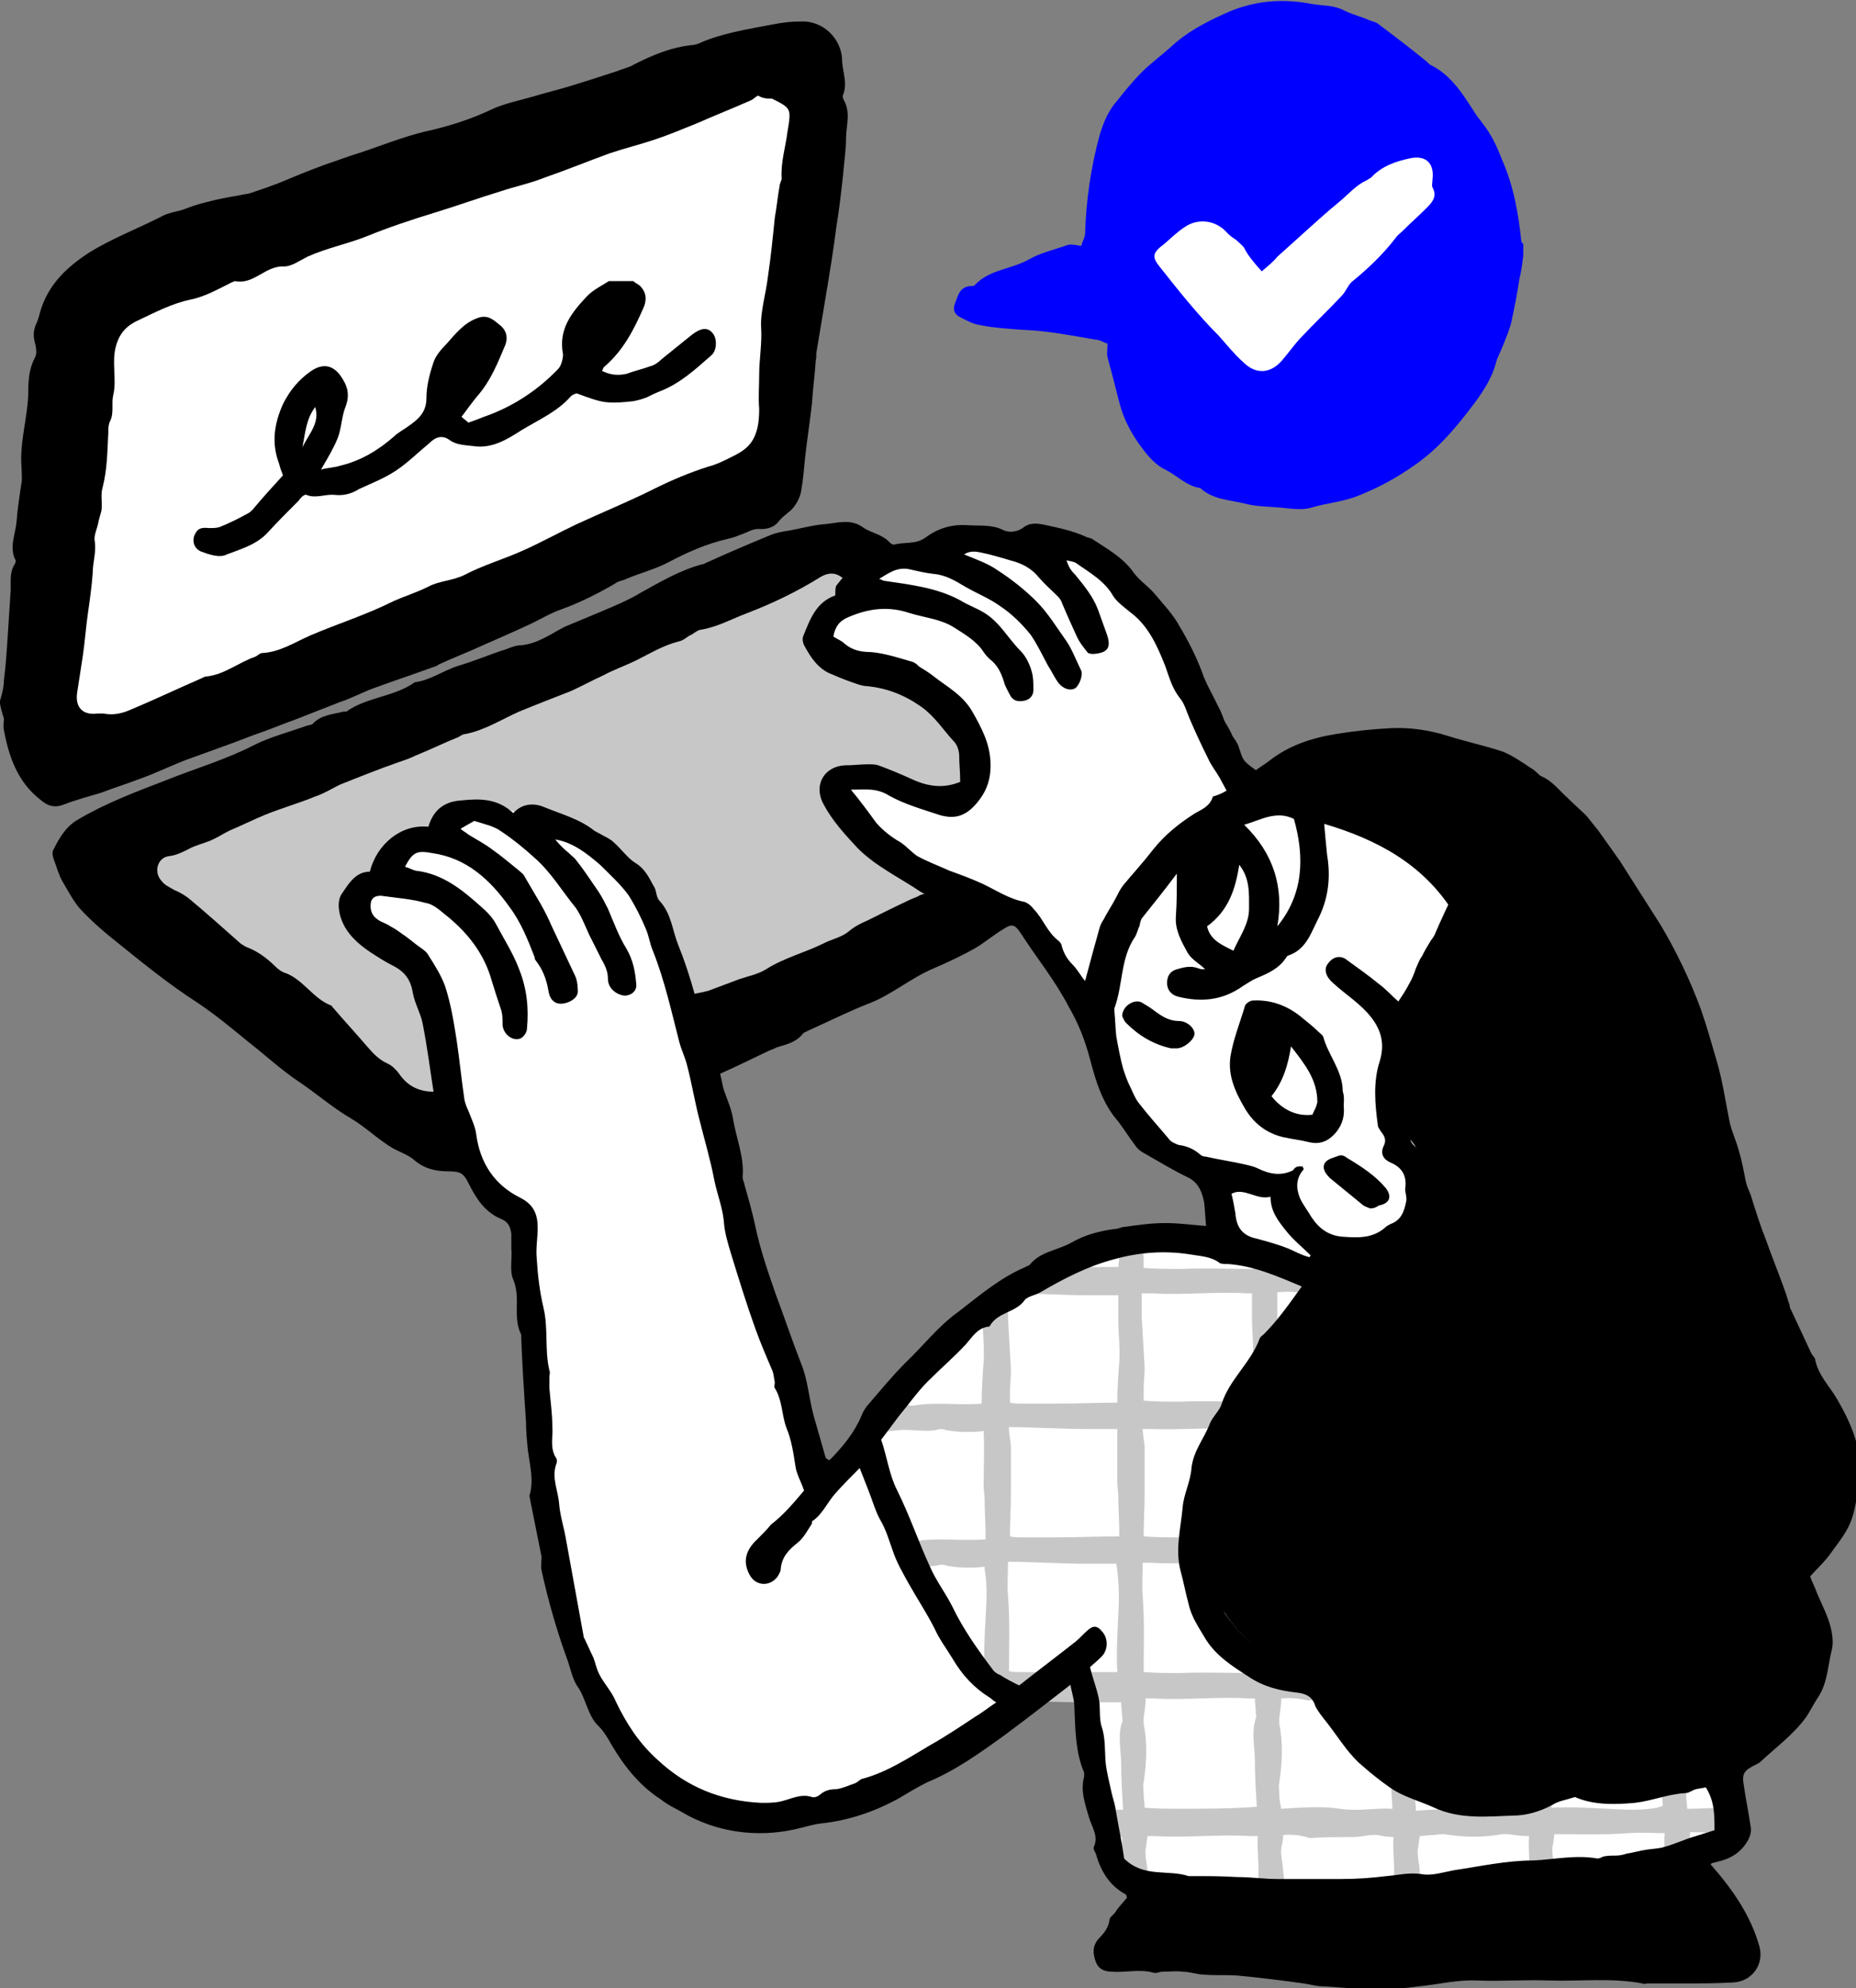
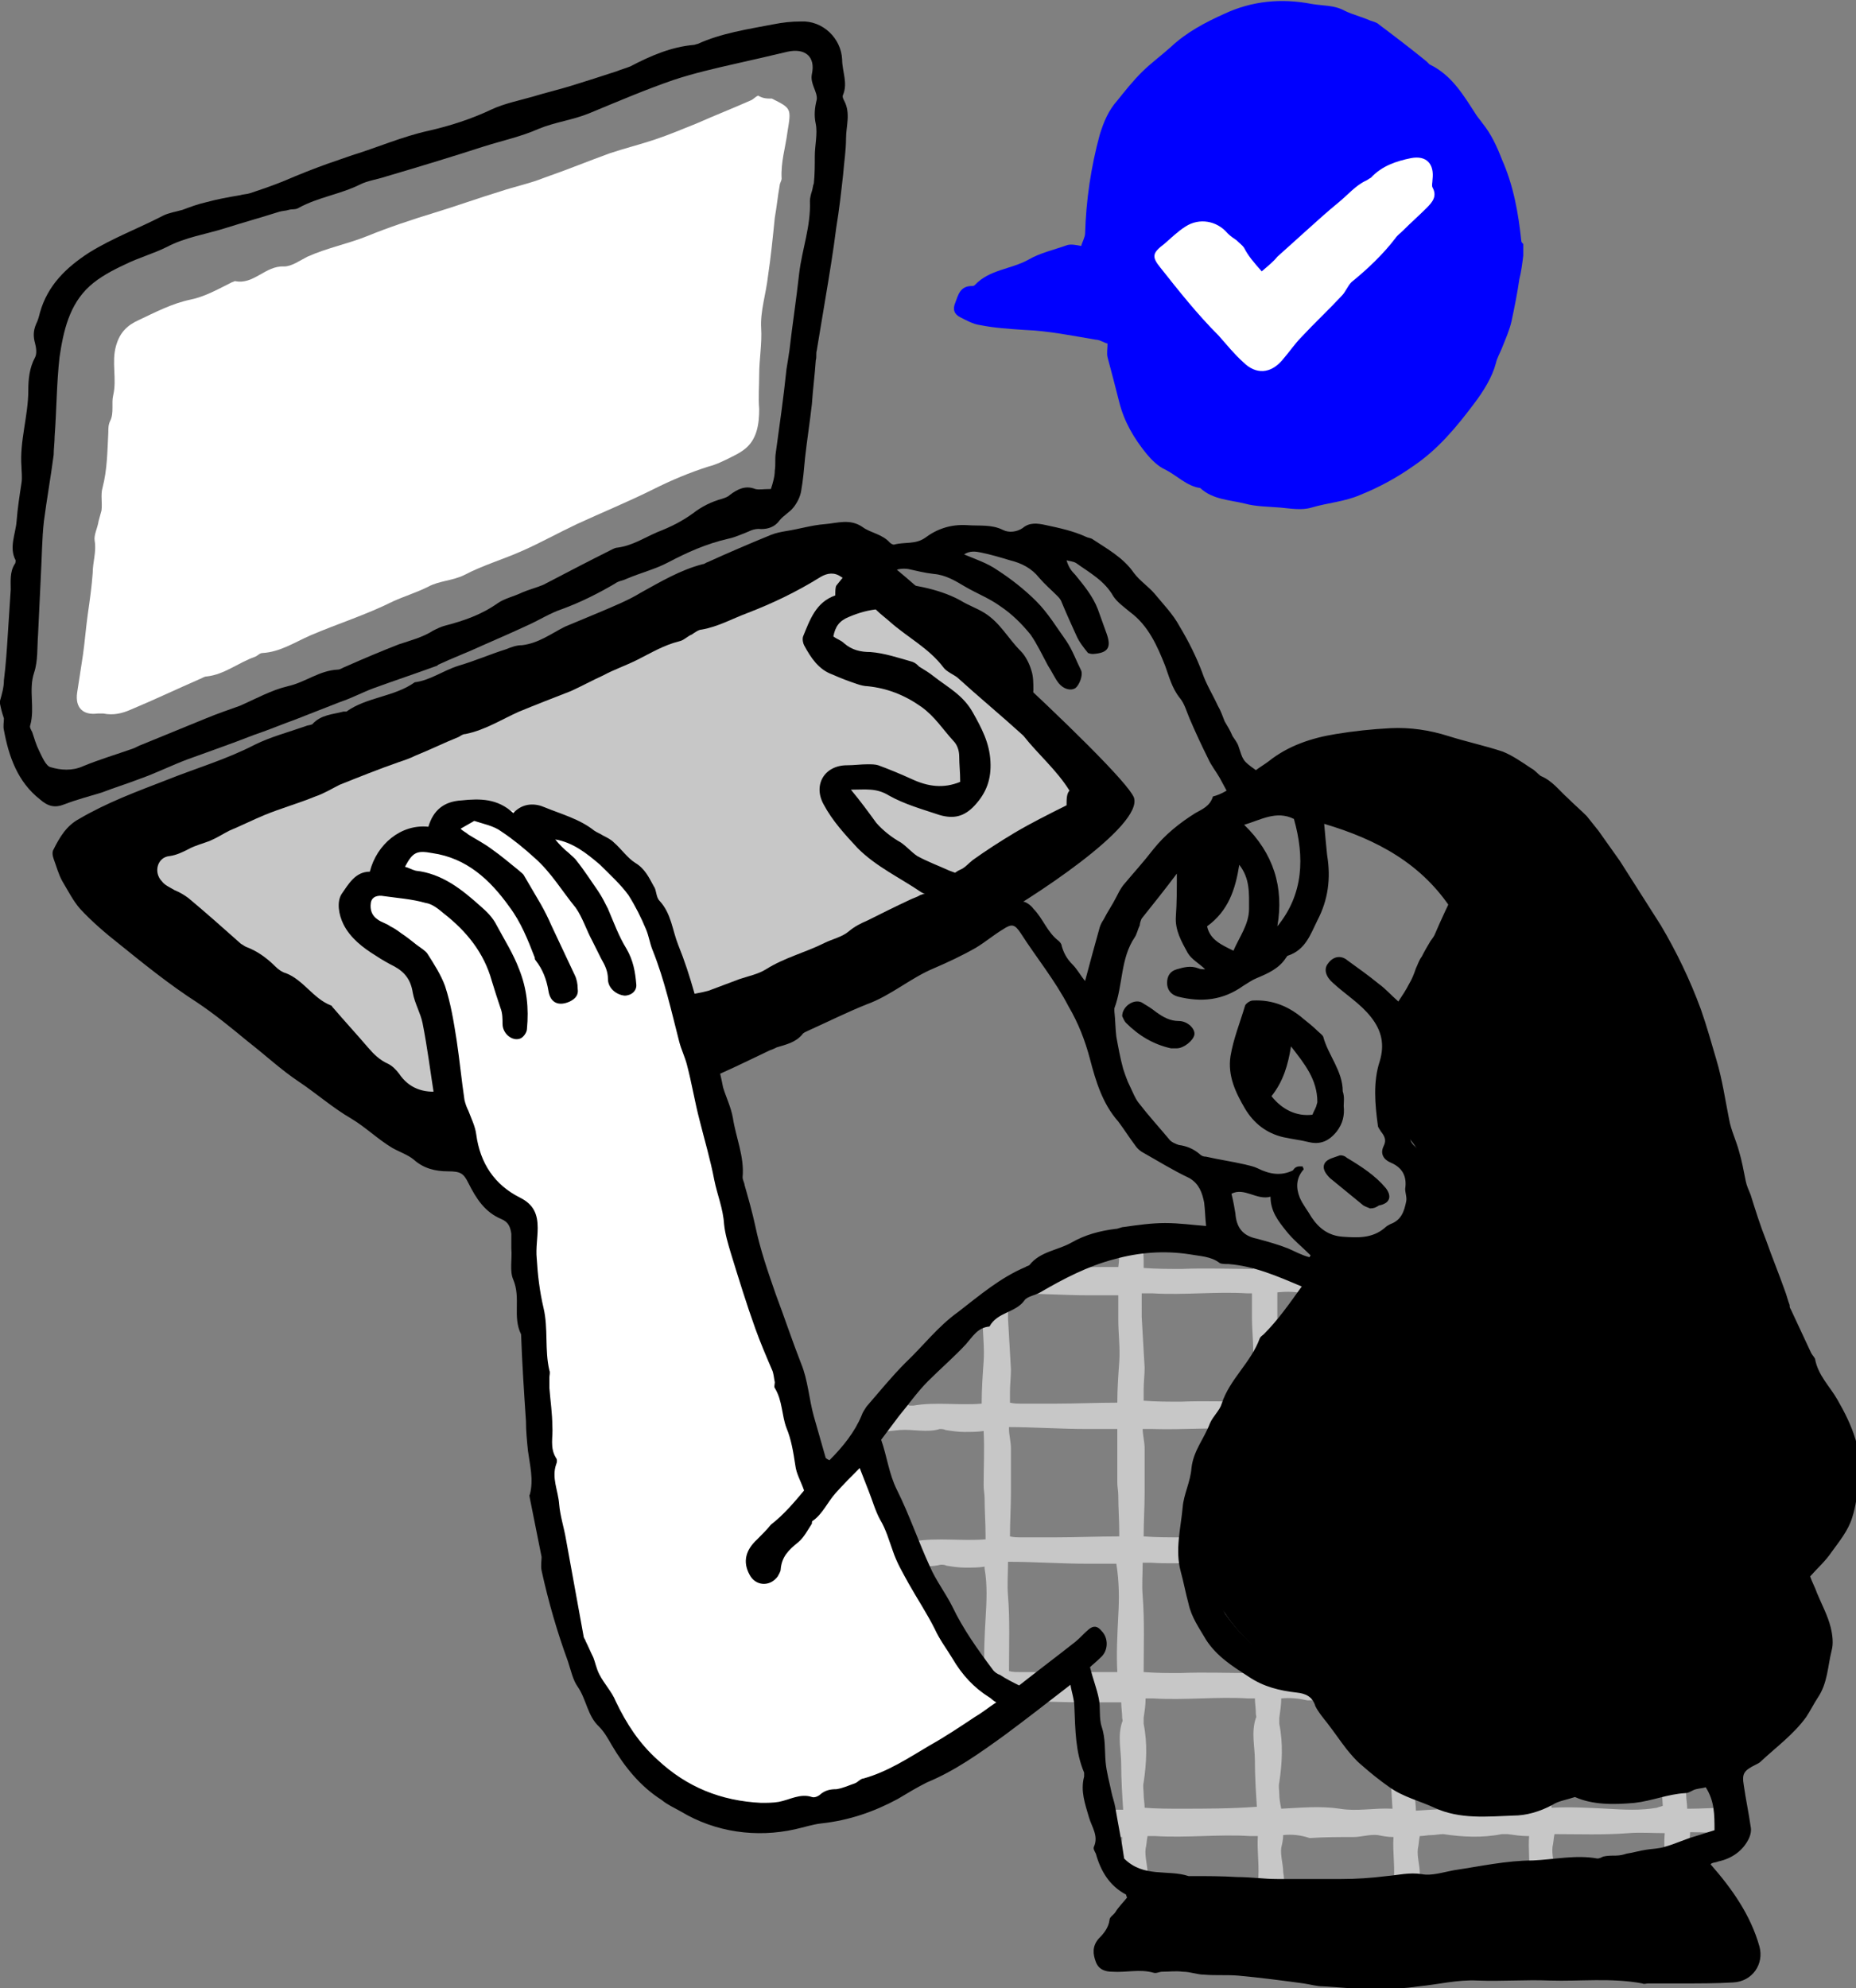
<svg xmlns="http://www.w3.org/2000/svg" id="_x3C_Layer_x3E_" x="0px" y="0px" viewBox="0 0 190.2 203.7" style="enable-background:new 0 0 190.2 203.7;" xml:space="preserve">
  <rect x="0" y="0" width="190.2" height="203.7" fill="#808080" stroke="none" />
  <style type="text/css">	.st0{fill:#FFFFFF;}	.st1{fill:#C7C7C7;}	.st2{fill:#0000FF;}	.st3{opacity:0.25;fill:#FFFFFF;}	.st4{opacity:0.37;fill:#FFFFFF;}</style>
  <g>
    <path class="st2" d="M156.1,25v1.2c-0.1,0.8-0.2,1.6-0.4,2.4c-0.2,1.4-0.5,2.9-0.8,4.3c-0.2,0.9-0.6,1.8-1,2.8  c-0.2,0.5-0.5,1-0.6,1.5c-0.4,1.5-1.3,2.9-2.2,4.1c-1.8,2.4-3.7,4.7-6.2,6.4c-1.7,1.2-3.5,2.2-5.5,3c-1.6,0.7-3.3,0.8-5,1.3  c-1,0.3-2.1,0.1-3.2,0c-1.2-0.1-2.5-0.1-3.6-0.4c-1.6-0.4-3.3-0.4-4.6-1.6c-1.4-0.2-2.4-1.3-3.6-1.9c-0.7-0.3-1.4-1-1.9-1.6  c-1.3-1.6-2.3-3.3-2.8-5.3c-0.4-1.6-0.8-3.1-1.2-4.6c-0.1-0.4,0-0.9,0-1.4c-0.4-0.1-0.8-0.4-1.2-0.4c-2.4-0.4-4.8-0.9-7.3-1  c-1.5-0.1-3.1-0.2-4.6-0.5c-0.7-0.1-1.4-0.5-2-0.8c-0.6-0.3-0.8-0.8-0.5-1.5c0.3-0.8,0.5-1.7,1.7-1.7c0.1,0,0.2,0,0.3-0.1  c1.5-1.6,3.7-1.6,5.5-2.6c1.2-0.7,2.6-1,4-1.5c0.4-0.1,0.9,0,1.4,0.1c0.1-0.4,0.4-0.9,0.4-1.3c0.1-3.4,0.6-6.8,1.5-10.1  c0.4-1.3,0.9-2.5,1.8-3.5c0.8-1,1.6-2,2.5-2.9c0.9-0.9,2-1.7,3-2.6c1.6-1.5,3.5-2.5,5.5-3.4c2.8-1.3,5.8-1.6,8.9-1  c1.1,0.2,2.3,0.1,3.4,0.7c0.8,0.4,1.7,0.6,2.6,1c0.3,0.1,0.7,0.2,0.9,0.4c1.6,1.2,3.3,2.5,4.9,3.8c0.1,0.1,0.2,0.2,0.3,0.3  c2.3,1.1,3.5,3.2,4.8,5.2c0.2,0.3,0.4,0.5,0.6,0.8c0.9,1.1,1.5,2.4,2,3.7c1.2,2.7,1.7,5.5,2,8.4C155.9,24.8,156,24.9,156.1,25z" />
    <path class="st0" d="M129.3,27.8c0.7-0.6,1.2-1,1.6-1.5c1-0.9,2-1.8,3-2.7c1-0.9,2.1-1.9,3.2-2.8c1-0.8,1.8-1.8,2.9-2.3  c0.2-0.1,0.3-0.2,0.5-0.3c1.1-1.2,2.6-1.7,4.1-2c1.6-0.3,2.4,0.6,2.2,2.2c0,0.3-0.1,0.6,0,0.8c0.5,0.9,0,1.5-0.6,2.1  c-0.8,0.8-1.6,1.5-2.4,2.3c-0.3,0.3-0.6,0.5-0.8,0.8c-1.3,1.7-2.9,3.2-4.5,4.5c-0.4,0.4-0.6,1-1,1.4c-1.3,1.4-2.8,2.8-4.1,4.2  c-0.7,0.7-1.3,1.6-2,2.4c-1.2,1.4-2.7,1.5-4,0.2c-0.9-0.8-1.7-1.8-2.5-2.7c-2.2-2.2-4.1-4.6-6-7c-0.9-1.1-0.8-1.5,0.4-2.4  c0.7-0.6,1.4-1.3,2.2-1.8c1.4-0.9,3.2-0.6,4.3,0.7c0.3,0.3,0.6,0.5,0.9,0.7c0.3,0.3,0.6,0.5,0.8,0.8  C127.9,26.2,128.5,26.9,129.3,27.8z" />
    <path d="M88,55.4c-2.3-0.4-10.3,0.7-27.6,8.8C43,72.2,8.8,84.8,7.7,86.1c-1.2,1.3-1.8,3.3,1.8,6.7c3.6,3.4,32.6,26.4,35.7,26.3  c3.1-0.1,50.6-21.7,55.6-24.3c4.9-2.7,16.4-10.2,15.4-13.1C115,78.7,89.6,55.7,88,55.4z" />
-     <path d="M82.5,4c3.1,0.1,4.2,5.8,2.2,19.9c-1.9,14-2.4,26.3-4.5,27.5c-2.1,1.2-47.9,19.4-55.1,22.5C18,77,7.4,82.8,3.9,79.6  c-3.4-3.3-0.1-44.7,1.5-47.6c1.6-3,4.5-7.2,14.2-9.6C29.3,20,77.5,3.8,82.5,4z" />
    <path class="st0" d="M79.1,10.1c2,1,2,1,1.6,3.4c-0.2,1.6-0.7,3.1-0.6,4.8c0,0.2-0.2,0.5-0.2,0.7c-0.2,1.1-0.3,2.2-0.5,3.3  c-0.2,2-0.4,4-0.7,6c-0.2,1.8-0.8,3.6-0.7,5.3c0.1,1.6-0.2,3.2-0.2,4.8c0,1.2-0.1,2.3,0,3.5c0,1.5-0.2,3.2-1.6,4.2  c-0.4,0.3-0.8,0.5-1.2,0.7c-0.8,0.4-1.6,0.8-2.4,1c-1.9,0.6-3.8,1.4-5.6,2.3c-2.6,1.3-5.3,2.4-7.9,3.6c-1.9,0.9-3.7,1.9-5.5,2.7  c-2,0.9-4.1,1.5-6,2.5c-1.2,0.6-2.6,0.6-3.7,1.2c-1.2,0.6-2.5,1-3.6,1.5c-2.8,1.4-5.7,2.3-8.5,3.5c-1.6,0.7-3.1,1.7-4.9,1.8  c-0.3,0-0.5,0.3-0.8,0.4c-1.7,0.6-3.1,1.8-4.9,2c-0.3,0-0.5,0.2-0.8,0.3c-2.3,1-4.6,2.1-7,3.1c-0.9,0.4-1.8,0.6-2.8,0.4  c-0.2,0-0.4,0-0.6,0c-1.5,0.2-2.3-0.6-2.1-2.1c0.2-1.3,0.4-2.6,0.6-3.9c0.2-1.4,0.3-2.8,0.5-4.2c0.2-1.4,0.4-2.8,0.5-4.2  c0-1.1,0.4-2.2,0.2-3.3c-0.1-0.6,0.3-1.3,0.4-2c0.1-0.4,0.2-0.7,0.3-1.1c0.1-0.8-0.1-1.6,0.1-2.3c0.5-1.9,0.5-3.8,0.6-5.7  c0-0.4,0-0.8,0.2-1.2c0.4-0.8,0.1-1.8,0.3-2.6c0.4-1.7-0.2-3.4,0.3-5.1c0.4-1.4,1.2-2.1,2.3-2.6c1.7-0.8,3.4-1.7,5.3-2.1  c1.5-0.3,2.9-1.1,4.3-1.8c0.1,0,0.2-0.1,0.3-0.1c1.9,0.4,3.1-1.6,5-1.5c0.8,0,1.6-0.6,2.4-1c2-0.9,4.1-1.3,6.1-2.1  c2.2-0.9,4.6-1.7,6.9-2.4c2.3-0.7,4.5-1.5,6.8-2.2c1.5-0.5,3-0.8,4.5-1.4c2.3-0.8,4.5-1.7,6.7-2.5c1.5-0.5,3.1-0.9,4.6-1.4  c1.5-0.5,2.9-1.1,4.4-1.7c1.8-0.8,3.6-1.5,5.4-2.3c0.3-0.1,0.5-0.4,0.8-0.5C78.2,10.1,78.6,10.1,79.1,10.1z" />
    <path class="st1" d="M109.3,82.5c-1.8,0.9-3.6,1.8-5.3,2.8c-1.5,0.9-2.9,1.8-4.3,2.8c-0.4,0.3-0.8,0.8-1.3,1  c-0.7,0.3-1.1,0.9-1.6,1.4c-0.7,0.6-1.6,0.9-2.5,1.2c-0.3,0.2-0.7,0.3-1.1,0.5c-1.5,0.7-2.9,1.4-4.3,2.1c-0.7,0.3-1.3,0.6-1.9,1.1  c-0.7,0.6-1.7,0.8-2.5,1.2c-2,1-4.1,1.5-6,2.7c-0.8,0.5-1.8,0.7-2.7,1c-1.1,0.4-2.1,0.8-3.2,1.2c-0.7,0.2-1.5,0.3-2.3,0.5  c-1.2,0.4-2.3,0.8-3.4,1.3c-2,0.9-4,1.8-5.9,2.7c-2,0.9-4,1.8-6,2.6c-2.2,0.9-4.4,1.7-6.6,2.5c-1.1,0.4-2.2,0.6-3.3,0.7  c-1.7,0.2-3.2-0.3-4.2-1.8c-0.3-0.4-0.7-0.8-1.1-1c-0.9-0.4-1.5-1-2.1-1.7c-1.2-1.4-2.4-2.7-3.6-4.1c-0.1-0.1-0.1-0.2-0.2-0.2  c-1.8-0.7-2.8-2.6-4.6-3.3c-0.4-0.1-0.8-0.4-1.1-0.7c-0.9-0.9-1.9-1.6-3-2c-0.2-0.1-0.3-0.2-0.5-0.3c-1.8-1.6-3.6-3.2-5.4-4.7  c-0.4-0.3-0.9-0.6-1.4-0.8c-0.5-0.3-1-0.5-1.3-0.9c-0.9-0.9-0.5-2.5,0.8-2.6c0.7-0.1,1.3-0.4,1.9-0.7c0.7-0.4,1.6-0.6,2.3-0.9  c0.7-0.3,1.3-0.7,1.9-1c1.2-0.5,2.4-1.1,3.6-1.6c1.7-0.7,3.5-1.2,5.2-1.9c0.9-0.3,1.7-0.8,2.5-1.2c2-0.8,4-1.6,6-2.3  c0.6-0.2,1.2-0.4,1.8-0.7c1.5-0.6,2.9-1.3,4.4-1.9c0.2-0.1,0.4-0.3,0.7-0.3c2-0.4,3.7-1.5,5.5-2.3c1.7-0.7,3.5-1.4,5.3-2.1  c1.1-0.5,2.2-1.1,3.3-1.6c1.1-0.6,2.3-1,3.5-1.6c1.4-0.7,2.7-1.5,4.3-1.9c0.5-0.1,0.8-0.5,1.3-0.7c0.3-0.2,0.7-0.5,1-0.5  c1.7-0.3,3.1-1.1,4.7-1.7c2.6-1,5.1-2.2,7.5-3.7c0.7-0.4,1.4-0.5,2.1,0c0.7,0.4,1.3,0.8,2,1.3c0.3,0.2,0.6,0.4,0.7,0.7  c0.4,1.2,1.4,1.8,2.3,2.6c1.8,1.6,4,2.7,5.5,4.7c0.3,0.4,1,0.7,1.4,1c2.2,2,4.5,3.9,6.7,5.9c0,0,0.1,0.1,0.1,0.1  c1.5,1.9,3.4,3.5,4.7,5.6C109.3,81.3,109.3,81.9,109.3,82.5z" />
    <path d="M118.8,192.6c-2.1,2.1-8.7,8.7-5.4,8.1c3.3-0.6,21.8,2.4,27.5,1.8c5.7-0.6,20.9-1.8,26.9-0.9c6,0.9,10.8,1.8,10.8-0.6  c0-2.4-5.7-11.1-5.7-11.1s-25.4,4.5-33.2,4.2C131.9,193.8,118.8,192.6,118.8,192.6z" />
-     <path class="st0" d="M172.8,191.1c-0.7,0-1.6,0.1-2.5,0.1c-0.8,0-1.6,0.1-2.5,0.2c-1.6,0.1-4.7,0.3-8.8,0.6  c-0.8,0.1-1.7,0.1-2.6,0.2c-3.4,0.2-7.3,0.4-11.2,0.6c-0.9,0-1.8,0.1-2.7,0.1c-3.8,0.2-7.6,0.3-11.1,0.4c-1,0-1.9,0-2.8,0.1  c-4.8,0.1-8.8,0.1-11.1-0.2c-0.7-0.1-1.2-0.2-1.6-0.3c-0.4-0.1-0.7-0.4-1.1-0.7c-0.8-0.9-1.4-2.3-1.9-4.1c-0.3-0.9-0.5-1.8-0.7-2.8  c-0.8-3.6-1.2-7.9-1.4-11.1c-0.1-1.1-0.1-2-0.2-2.8c-0.1-1.3-0.1-2.1-0.1-2.1l-2.5,2.1l-3.1,2.6l-0.4,0.4c0,0-0.2-0.1-0.5-0.4  c-0.6-0.5-1.9-1.6-3.4-3.2c-1-1.1-2.1-2.3-3.3-3.9c-1.2-1.6-2.6-4.1-3.9-6.8c-0.4-0.9-0.9-1.8-1.3-2.7c-1-2.2-1.9-4.4-2.6-6.2  c-1-2.4-1.6-4-1.6-4s1.3-1.6,3-3.8c1-1.3,2.2-2.8,3.3-4.3c1-1.3,3.3-3.2,6.2-5c0.8-0.5,1.7-1,2.6-1.6c0.1-0.1,0.2-0.1,0.4-0.2  c1.7-0.9,3.5-1.8,5.3-2.6c1.9-0.8,3.8-1.5,5.7-2c0.8-0.2,1.6-0.4,2.4-0.6c1.5-0.3,2.9-0.5,4.2-0.5c1.8-0.1,4.3,0.3,7.2,0.9  c0.8,0.2,1.6,0.3,2.5,0.5c2.3,0.5,4.7,1.1,7.2,1.8c2.7,0.8,5.6,1.6,8.3,2.4c3.5,1.1,6.8,2.2,9.7,3.1c0.9,0.3,1.8,0.6,2.7,0.9  c4.3,1.5,7.2,2.5,7.2,2.5s0.5,1.9,1.2,4.9c0.2,0.8,0.4,1.6,0.6,2.5c0.7,2.8,1.5,6.1,2.4,9.7c0.9,3.8,1.9,7.8,2.8,11.7  c0.3,1.3,0.6,2.5,0.9,3.8c0.2,0.9,0.4,1.8,0.6,2.7c1.1,4.6,2,8.6,2.5,11.2c0.3,1.3,0.4,2.2,0.4,2.6c0,0.1,0,0.1,0,0.2  C177.5,190.6,176.2,191,172.8,191.1z" />
    <path class="st1" d="M177.3,187.8c0-0.4-0.2-1.3-0.4-2.6c-1.2,0-2.5,0.1-3.7,0.1c-0.1,0-0.2,0-0.3,0c0-0.5-0.1-0.9-0.1-1.4  c0-0.4-0.1-0.8,0-1.2c0.3-2,0.4-4,0-6c0-0.2,0-0.4,0-0.6c0.1-0.7,0.2-1.4,0.2-2c0.5-0.1,1-0.1,1.5,0c-0.2-0.9-0.4-1.8-0.6-2.7  c-0.2,0-0.4,0-0.6,0c-0.1,0-0.2,0-0.3,0c0-1.2,0-2.5,0-3.8c-0.9-3.9-1.9-7.9-2.8-11.7c0,0.4,0,0.7,0,1.1c0,0.1,0,0.2,0,0.3  c-0.1,0-0.2,0-0.3,0c-1.7,0.3-3.4,0.2-5.1,0.1c-2-0.1-3.9-0.2-5.8-0.1c0-1.5,0.1-2.9,0.1-4.4c0-1.5,0-3,0-4.5c0-0.7-0.2-1.4-0.2-2  c2.6,0,5.2,0,7.8-0.1c0.4,0,0.8,0,1.2,0c-0.2-0.9-0.4-1.7-0.6-2.5c-0.8,0-1.6,0-2.5-0.1c-2-0.1-3.9-0.2-5.9-0.1c0-0.3,0-0.7,0-1  c0-0.8,0.1-1.5,0.1-2.3c0-1.3-0.1-2.6-0.2-3.8c-0.8-0.3-1.7-0.6-2.7-0.9c0,1.3,0.1,2.6,0.1,3.9c-0.1,1.4-0.2,2.8-0.2,4.3  c-0.5,0-1,0.1-1.6,0.1c-0.1,0-0.3,0.1-0.4,0c-1.5-0.5-2.9-0.1-4.4-0.1c-1.5,0-3.1,0.1-4.6,0.2c0-0.5,0-0.9,0.1-1.4  c0-0.8,0.1-1.5,0.1-2.3c-0.1-1.7-0.2-3.5-0.3-5.2c0-0.8,0-1.7,0-2.5c0.5,0,1-0.1,1.5-0.1c-2.7-0.9-5.5-1.7-8.2-2.4  c-0.3,0-0.5,0-0.8-0.1c-2-0.3-4-0.1-6,0c-0.1,0-0.2,0-0.3,0c0-0.3,0-0.6,0-0.9c0-0.3,0-0.6-0.1-0.9c-0.9-0.2-1.7-0.4-2.5-0.5  c0,0.8,0,1.5-0.1,2.3c-2.4,0-4.9-0.1-7.3,0c-1.3,0-2.6,0-3.9-0.1c0-0.3,0-0.5,0-0.8c0-0.6-0.1-1.2-0.1-1.8  c-0.8,0.2-1.6,0.4-2.4,0.6c0,0.6,0,1.3-0.1,1.9c-1.9,0-3.7,0-5.6,0.1c-1.9,0.8-3.7,1.7-5.3,2.6c2.6,0,5.3,0.2,7.9,0.2c1,0,2,0,3,0  c0,0.8,0,1.7,0,2.5c0,1.4,0.2,2.9,0.1,4.3c-0.1,1.4-0.2,2.8-0.2,4.2c-2.1,0-4.2,0.1-6.3,0.1c-1.2,0-2.3,0-3.5,0  c-0.4,0-0.8,0-1.2-0.1c0-0.4,0-0.7,0-1.1c0-0.8,0.1-1.5,0.1-2.3c-0.1-1.7-0.2-3.5-0.3-5.2c0-0.8,0-1.6,0-2.4  c-0.9,0.5-1.8,1-2.6,1.6c0,0.3,0,0.6,0,0.9c0,1.4,0.2,2.9,0.1,4.3c-0.1,1.4-0.2,2.8-0.2,4.3c-2.3,0.2-4.7-0.2-7,0.2  c-0.1,0-0.3,0-0.4,0c-0.7-0.3-1.3-0.3-2-0.3c-1.7,2.2-3,3.8-3,3.8s0.6,1.6,1.6,4c0-0.9,0-1.9,0-2.8c0-0.7-0.2-1.4-0.2-2  c0.9,0,1.7-0.1,2.6-0.2c1.4-0.1,2.8,0.3,4.1-0.1c0.2,0,0.4,0,0.6,0.1c0.6,0.1,1.3,0.2,1.9,0.2c0.7,0,1.4,0,2-0.1  c0.1,1.9,0,3.7,0,5.6c0,0.4,0.1,0.9,0.1,1.3c0,1.3,0.1,2.5,0.1,3.8c0,0.1,0,0.3,0,0.4c-2.4,0.2-4.9-0.2-7.3,0.2c-0.1,0-0.3,0-0.4,0  c-0.3-0.1-0.5-0.2-0.8-0.2c0.4,0.9,0.8,1.8,1.3,2.7c0.9,0.1,1.8,0.1,2.6-0.1c0.2,0,0.4,0,0.6,0.1c0.6,0.1,1.3,0.2,1.9,0.2  c0.7,0,1.4,0,2-0.1c0,0.1,0,0.1,0,0.2c0.3,1.7,0.2,3.4,0.1,5.1c-0.1,1.8-0.2,3.6-0.1,5.3c1.5,1.6,2.8,2.7,3.4,3.2  c0.3,0,0.6,0,0.9,0c1.9,0,3.9,0.1,5.8,0.1c0.2,0,0.5,0,0.7,0c1.1,0,2.1,0,3.2,0c0,0.5,0.1,1.1,0.1,1.6c0,0.1,0.1,0.3,0,0.4  c-0.5,1.5-0.1,2.9-0.1,4.4c0,1.5,0.1,3.1,0.2,4.6c-0.9,0-1.8,0-2.7,0c0.2,1,0.4,2,0.7,2.8c0.6,0,1.3,0,1.9,0  c-0.1,1.4,0.1,2.7,0,4.1c0.3,0.4,0.7,0.6,1.1,0.7c0.4,0.1,0.9,0.2,1.6,0.3c0-0.5,0-1-0.1-1.4c0-0.8-0.3-1.7-0.2-2.5  c0.1-0.4,0.1-0.8,0.2-1.3c0.3,0,0.5,0,0.8,0c3.2,0.2,6.5-0.2,9.7,0c0.3,0,0.5,0,0.8,0c-0.1,1.6,0.2,3.2,0,4.8c0,0.2,0,0.3-0.1,0.5  c0.9,0,1.8,0,2.8-0.1c0-0.5,0-1-0.1-1.5c0-0.8-0.3-1.7-0.2-2.5c0.1-0.4,0.2-0.9,0.2-1.3c0.9-0.1,1.8,0,2.7,0.3c0,0,0.1,0,0.1,0  c1.5-0.1,2.9-0.1,4.4-0.1c0.8,0,1.7-0.3,2.5-0.2c0.5,0.1,1,0.2,1.6,0.2c-0.1,1.6,0.2,3.2,0,4.8c0.9,0,1.8-0.1,2.7-0.1  c0-0.3,0-0.7,0-1c0-0.8-0.3-1.7-0.2-2.5c0.1-0.4,0.1-0.9,0.2-1.3c0.4,0,0.8-0.1,1.2-0.1c0.4,0,0.8-0.1,1.2-0.1c2,0.3,4,0.4,6,0  c0.2,0,0.4,0,0.6,0c0.7,0.1,1.4,0.2,2,0.2c0.1,0,0.2,0,0.2,0c-0.1,1.4,0.1,2.7,0,4.1c0.9-0.1,1.8-0.1,2.6-0.2c0-0.1,0-0.2,0-0.3  c0-0.8-0.3-1.7-0.2-2.5c0.1-0.4,0.1-0.8,0.2-1.3c2.5,0,5,0.1,7.6-0.1c1.2-0.1,2.4,0,3.7,0c-0.1,1.1,0,2.2,0,3.3  c0.9,0,1.8-0.1,2.5-0.1c-0.1-0.6-0.2-1.3-0.1-1.9c0.1-0.5,0.2-0.9,0.2-1.4c1.4,0,2.9,0.1,4.3,0.1  C177.3,188,177.3,187.9,177.3,187.8z M103.2,146.2c2.7,0,5.5,0.2,8.2,0.2c1,0,2,0,3.1,0c0,1.8,0,3.7,0,5.5c0,0.4,0.1,0.9,0.1,1.3  c0,1.3,0.1,2.5,0.1,3.8c0,0.1,0,0.3,0,0.4c-2.2,0-4.4,0.1-6.5,0.1c-1.2,0-2.3,0-3.5,0c-0.4,0-0.8,0-1.2-0.1c0-1.5,0.1-3,0.1-4.5  c0-1.5,0-3,0-4.5c0-0.7-0.2-1.4-0.2-2V146.2z M114.6,165.5c-0.1,2-0.2,3.9-0.1,5.8c-1.3,0-2.6,0-4,0c-0.8,0-1.7,0-2.5,0  c-1.2,0-2.4,0-3.5,0c-0.4,0-0.7,0-1.1-0.1c0-2.6,0.1-5.2-0.1-7.7c-0.1-1.1,0-2.3,0-3.5c2.7,0,5.4,0.2,8.1,0.2c1,0,2,0,3,0  C114.7,162.1,114.7,163.8,114.6,165.5z M128.3,171.4c-2.5,0-4.9-0.1-7.4,0c-1.2,0-2.4,0-3.7-0.1c0-2.6,0.1-5.2-0.1-7.8  c-0.1-1.1,0-2.2,0-3.4c0.3,0,0.6,0,0.9,0c3.2,0.2,6.5-0.2,9.7,0c0.2,0,0.4,0,0.5,0c0.3,1.8,0.2,3.5,0.1,5.2  C128.3,167.5,128.3,169.5,128.3,171.4z M128.4,157c0,0.2,0,0.3,0,0.5c-2.5,0-5-0.1-7.4,0c-1.3,0-2.5,0-3.8-0.1c0-1.5,0.1-3,0.1-4.5  c0-1.5,0-3,0-4.5c0-0.7-0.2-1.4-0.2-2c0.3,0,0.7,0,1,0c3.2,0.1,6.5-0.2,9.7,0c0.2,0,0.4,0,0.5,0c0,1.8,0,3.6,0,5.5  c0,0.4,0.1,0.9,0.1,1.3C128.4,154.5,128.4,155.8,128.4,157z M117,132.5c0.4,0,0.7,0,1.1,0c3.2,0.2,6.5-0.2,9.7,0c0.2,0,0.3,0,0.5,0  c0,0.8,0,1.6,0,2.5c0,1.4,0.2,2.9,0.1,4.3c-0.1,1.4-0.2,2.9-0.2,4.3c-2.4,0-4.8-0.1-7.2,0c-1.3,0-2.5,0-3.8-0.1c0-0.4,0-0.7,0-1.1  c0-0.8,0.1-1.5,0.1-2.3c-0.1-1.7-0.2-3.5-0.3-5.2C117,134.1,117,133.3,117,132.5z M121,185.3c-1.2,0-2.5,0-3.7-0.1  c0-0.5-0.1-0.9-0.1-1.4c0-0.4-0.1-0.8,0-1.2c0.3-2,0.4-4,0-6c0-0.2,0-0.4,0-0.6c0.1-0.7,0.2-1.3,0.2-2c0.3,0,0.5,0,0.8,0  c3.2,0.2,6.5-0.2,9.7,0c0.2,0,0.4,0,0.7,0c0,0.5,0.1,1,0.1,1.6c0,0.1,0.1,0.3,0,0.4c-0.5,1.5-0.1,2.9-0.1,4.4  c0,1.6,0.1,3.1,0.2,4.7C126.1,185.3,123.5,185.3,121,185.3z M142.2,171.5c-1.7-0.1-3.3,0.2-4.9,0c-2-0.3-4-0.1-6,0  c0-2.6,0-5.2-0.2-7.8c-0.1-1.1,0-2.3,0-3.5c0.9-0.1,1.9,0,2.8,0.3c0,0,0.1,0,0.1,0c1.5,0,2.9-0.1,4.4-0.1c0.8,0,1.7-0.3,2.5-0.2  c0.4,0.1,0.9,0.1,1.3,0.2c0,0,0,0.1,0,0.1c0.3,1.7,0.2,3.4,0.1,5.1C142.2,167.5,142.2,169.5,142.2,171.5z M142.3,157  c0,0.2,0,0.4,0,0.6c-1.7-0.1-3.3,0.2-5,0c-2-0.3-4-0.1-6,0c-0.1,0-0.1,0-0.2,0c0-1.5,0.1-3,0.1-4.6c0-1.5,0-3,0-4.5  c0-0.7-0.2-1.4-0.2-2c1-0.2,2-0.2,2.9,0.1c0,0,0.1,0,0.1,0c1.5,0,2.9-0.1,4.4-0.1c0.8,0,1.7-0.3,2.5-0.2c0.4,0.1,0.9,0.1,1.3,0.2  c0.1,1.8,0,3.7,0,5.5c0,0.4,0.1,0.9,0.1,1.3C142.3,154.5,142.3,155.8,142.3,157z M130.9,132.4c1-0.1,2-0.1,3,0.2c0,0,0.1,0,0.1,0  c1.5,0,2.9-0.1,4.4-0.1c0.8,0,1.7-0.3,2.5-0.2c0.4,0.1,0.8,0.1,1.3,0.2c0,0.8,0,1.7,0,2.5c0,1.4,0.2,2.9,0.1,4.3  c-0.1,1.5-0.3,2.9-0.2,4.4c-1.6-0.1-3.2,0.2-4.8,0c-2-0.3-4-0.1-6,0c-0.1,0-0.1,0-0.2,0c0-0.4,0-0.8,0-1.2c0-0.8,0.1-1.5,0.1-2.3  c-0.1-1.7-0.2-3.5-0.3-5.2C130.9,134.1,130.9,133.3,130.9,132.4z M137.3,185.3c-2-0.3-4-0.1-6,0c-0.1-0.5-0.2-1-0.2-1.5  c0-0.4-0.1-0.8,0-1.2c0.3-2,0.4-4,0-6c0-0.2,0-0.4,0-0.6c0.1-0.7,0.2-1.4,0.2-2c0.9-0.1,1.8,0,2.7,0.2c0,0,0.1,0,0.1,0  c1.5-0.1,2.9-0.1,4.4-0.1c0.8,0,1.7-0.3,2.5-0.2c0.5,0.1,1,0.2,1.5,0.2c0,0.5,0.1,1.1,0.1,1.6c0,0.1,0.1,0.3,0,0.4  c-0.5,1.5-0.1,2.9-0.1,4.4c0,1.6,0.1,3.2,0.2,4.8C140.8,185.2,139.1,185.6,137.3,185.3z M156.1,171.4c-0.6,0-1.2,0.1-1.7,0.1  c-0.1,0-0.3,0.1-0.4,0c-1.5-0.5-2.9-0.1-4.4-0.1c-1.5,0-3,0.1-4.5,0.2c0-2.7,0.1-5.3-0.1-8c-0.1-1.1,0-2.3,0-3.4  c0.4,0,0.9-0.1,1.3-0.1c0.4,0,0.8-0.1,1.2,0c2,0.3,4,0.4,6,0c0.2,0,0.4,0,0.6,0c0.7,0.1,1.4,0.2,2,0.2c0.3,1.8,0.2,3.5,0.1,5.2  C156.1,167.5,156.1,169.4,156.1,171.4z M144.9,146.3c0.5,0,1-0.1,1.4-0.1c0.4,0,0.8-0.1,1.2,0c2,0.3,4,0.4,6,0c0.2,0,0.4,0,0.6,0  c0.7,0.1,1.4,0.2,2,0.2c0,1.8,0,3.7,0,5.5c0,0.4,0.1,0.9,0.1,1.3c0,1.3,0.1,2.5,0.1,3.8c0,0.1,0,0.3,0,0.5c-0.6,0-1.2,0.1-1.8,0.1  c-0.1,0-0.3,0.1-0.4,0c-1.5-0.5-2.9-0.1-4.4-0.1c-1.5,0-3.1,0.1-4.6,0.2c0-1.6,0.1-3.2,0.1-4.8c0-1.5,0-3,0-4.5  C145.1,147.7,144.9,147.1,144.9,146.3L144.9,146.3z M154.4,185.4c-0.1,0-0.3,0.1-0.4,0c-1.5-0.5-2.9-0.1-4.4-0.1  c-1.5,0-3,0.1-4.5,0.2c0-0.5-0.1-1.1-0.1-1.6c0-0.4-0.1-0.8-0.1-1.2c0.3-2,0.4-4,0-6c0-0.2,0-0.4,0-0.6c0.1-0.7,0.2-1.3,0.2-2  c0.4,0,0.8-0.1,1.2-0.1c0.4,0,0.8-0.1,1.2-0.1c2,0.3,4,0.4,6,0c0.2,0,0.4,0,0.6,0c0.7,0.1,1.4,0.2,2,0.2c0,0,0.1,0,0.1,0  c0,0.5,0.1,1.1,0.1,1.6c0,0.1,0.1,0.3,0,0.4c-0.5,1.5-0.1,2.9-0.1,4.4c0,1.5,0.1,3.1,0.2,4.6C155.8,185.3,155.1,185.3,154.4,185.4z   M158.9,160.2c2.5,0,5.1,0.1,7.7-0.1c1.1-0.1,2.3,0,3.4,0c0,0.1,0,0.1,0,0.2c0.3,1.7,0.2,3.4,0.1,5.1c-0.1,1.9-0.2,3.8-0.1,5.8  c-0.1,0-0.1,0-0.2,0c-1.7,0.3-3.4,0.2-5.1,0.1c-1.9-0.1-3.8-0.2-5.7-0.1c0-2.5,0.1-5.1-0.1-7.6  C158.8,162.5,158.8,161.4,158.9,160.2z M169.8,185.2c-1.7,0.3-3.4,0.2-5.1,0.1c-1.9-0.1-3.8-0.2-5.7-0.1c0-0.4-0.1-0.9-0.1-1.3  c0-0.4-0.1-0.8-0.1-1.2c0.3-2,0.4-4,0-6c0-0.2,0-0.4,0-0.6c0.1-0.7,0.2-1.3,0.2-2c2.5,0,5,0.1,7.6-0.1c1.2-0.1,2.4,0,3.6,0  c0,0.6,0.1,1.2,0.1,1.7c0,0.1,0.1,0.3,0,0.4c-0.5,1.5-0.1,2.9-0.1,4.4c0,1.5,0.1,3,0.2,4.5C170.2,185.1,170,185.1,169.8,185.2z" />
    <path class="st0" d="M37.1,90.9c-0.9,1.5,0.1,4.2,3,5.8c2.8,1.6,4,3.6,4.6,7.3c0.6,3.7,1.6,14.5,4,17c2.4,2.5,4.2,3.7,4.2,3.7  s1.6,35.1,6.4,47c4.8,11.9,12.1,16.1,19.9,14.5c7.8-1.6,25.2-11.1,25.2-11.1s-8.1-7.5-10.2-13.3c-2.1-5.8-5.4-13.9-5.4-13.9  l-4.6,4.5c0,0-9.9-32.7-11.2-38.7c-1.3-6-3.4-19.9-8.7-24.9c-5.2-5.1-9.7-4.8-9.7-4.8s-3.6-2.1-6.3-1.3c-2.7,0.7-3.4,2.5-3.4,2.5  s-2.2-0.4-3.7,1.2c-1.5,1.6-2.2,3.6-2.2,3.6S38,89.4,37.1,90.9z" />
-     <path class="st0" d="M113.4,106.9l-8.2-13.3c0,0-9-1.5-13.7-5.7c-4.8-4.2-5.7-5.2-4.5-6.9c1.2-1.6,10.6,3.4,12.1,0.7  c1.5-2.7,1.9-6.4-1.3-9.3c-3.3-2.8-13.7-5.1-13.4-7.5c0.3-2.4,3.9-3.4,3.4-3.4c-0.4,0-2.1-3.7,1.2-4.3c3.3-0.6,4.9-0.3,4.9-0.3  s3.3-3,5.8-2.5c2.5,0.4,5.2,0.7,5.2,0.7s5.5-1.2,9.7,3c4.2,4.2,13.6,22.1,13.6,22.1s23.4,5.1,23.7,5.5c0.3,0.4,9.6,19.9,9.6,20.3  c0,0.4-22.6,25.4-22.6,25.4l-13.1-4.6l-1.9-6.4c0,0-5.2-2.2-7.5-6.1C114.1,110.5,113.4,106.9,113.4,106.9z" />
    <g>
      <path d="M0,71.8c0.2-0.7,0.4-1.4,0.4-2.1c0.2-1.6,0.3-3.1,0.4-4.7c0.1-1.5,0.2-3,0.3-4.6c0-0.9-0.1-1.8,0.4-2.6   c0.1-0.1,0.1-0.3,0.1-0.4c-0.7-1.3,0-2.7,0.1-4c0.1-1.3,0.3-2.6,0.5-3.9c0.1-0.6,0-1.2,0-1.7C2,45.2,2.9,42.6,2.9,40   c0-1.1,0.1-2.3,0.7-3.4c0.2-0.4,0.1-1,0-1.4c-0.2-0.7-0.2-1.3,0.1-2C3.9,32.8,4,32.4,4.1,32c0.8-2.8,2.7-4.6,5-6.1   c2.4-1.5,5.1-2.5,7.6-3.8c0.6-0.3,1.3-0.4,2-0.6c0.8-0.3,1.6-0.6,2.5-0.8c1.1-0.3,2.2-0.5,3.4-0.7c0.3-0.1,0.7-0.1,1-0.2   c1.2-0.4,2.4-0.8,3.6-1.3c1.4-0.6,2.9-1.2,4.3-1.7c0.9-0.3,1.7-0.6,2.6-0.9c2.6-0.8,5.1-1.9,7.8-2.5c2.2-0.5,4.4-1.2,6.5-2.2   c1.3-0.6,2.8-0.9,4.2-1.3c1.3-0.4,2.6-0.7,3.9-1.1c1.6-0.5,3.2-1,4.7-1.5c0.5-0.2,0.9-0.3,1.4-0.5c2.1-1.1,4.2-2,6.5-2.2   c0.1,0,0.3-0.1,0.4-0.1c2.4-1.1,5.1-1.5,7.7-2c1-0.2,1.9-0.3,2.9-0.3c2.2-0.1,4.1,1.7,4.2,3.9c0,1.2,0.6,2.4,0.1,3.6   c-0.1,0.2,0,0.4,0.1,0.6c0.7,1.3,0.2,2.6,0.2,3.9c0,1.2-0.2,2.4-0.3,3.7c-0.2,1.8-0.4,3.6-0.7,5.4c-0.3,2.4-0.7,4.8-1.1,7.2   c-0.3,1.8-0.6,3.6-0.9,5.4c-0.1,0.3,0,0.7-0.1,1c-0.1,1.5-0.3,3-0.4,4.5c-0.2,1.8-0.5,3.7-0.7,5.5c-0.1,1.1-0.2,2.3-0.4,3.4   c-0.1,0.6-0.4,1.2-0.8,1.7c-0.4,0.5-1,0.8-1.4,1.3c-0.5,0.7-1.2,0.9-1.9,0.9c-0.8-0.1-1.3,0.3-1.9,0.5c-0.5,0.2-1,0.4-1.5,0.5   c-2.2,0.5-4.2,1.4-6.1,2.4c-1.3,0.7-2.9,1.1-4.3,1.7c-0.4,0.2-0.8,0.2-1.2,0.5c-1.7,1-3.5,1.9-5.4,2.6c-1.2,0.4-2.3,1.1-3.4,1.6   c-1.5,0.7-3.1,1.4-4.7,2.1c-1.5,0.7-3.1,1.3-4.6,2c0,0-0.1,0.1-0.1,0.1c-2.2,0.8-4.3,1.5-6.5,2.3c-1.1,0.4-2.2,1-3.4,1.4   c-1.5,0.6-3.1,1.2-4.6,1.8c-1.4,0.5-2.8,1.1-4.3,1.6c-2.3,0.9-4.6,1.7-6.8,2.5c-1.6,0.6-3.2,1.4-4.9,2c-1.3,0.5-2.6,0.9-3.9,1.4   c-1.3,0.4-2.5,0.7-3.8,1.2c-1,0.4-1.7,0.2-2.5-0.5c-2.3-1.8-3.2-4.4-3.7-7.1c-0.1-0.4,0-0.8,0-1.2C0.2,73,0.1,72.6,0,72.1   C0,72,0,71.9,0,71.8z M79,50.1c0.2-0.6,0.4-1.3,0.4-1.9c0.1-0.6,0-1.2,0.1-1.8c0.4-2.9,0.8-5.7,1.1-8.6c0.1-0.6,0.2-1.2,0.3-1.9   c0.3-2.6,0.7-5.2,1-7.9c0.3-2.5,1.2-4.8,1.1-7.4c0-0.3,0.1-0.7,0.2-1c0.1-0.3,0.1-0.6,0.2-0.8c0.1-0.9,0.1-1.9,0.1-2.8   c0-1.1,0.3-2.3,0.1-3.3c-0.2-0.9-0.1-1.7,0.1-2.5c0.1-0.8-0.7-1.6-0.5-2.6c0.4-1.8-0.7-2.7-2.5-2.3c-1.7,0.4-3.4,0.8-5.2,1.2   c-2.2,0.5-4.4,1-6.5,1.7c-2.9,1-5.7,2.2-8.6,3.4c-1.7,0.7-3.5,0.9-5.2,1.6c-1.8,0.8-3.7,1.2-5.6,1.8c-3.4,1.1-6.7,2.1-10.1,3.1   c-0.9,0.3-1.8,0.4-2.6,0.8c-2,1-4.3,1.3-6.3,2.4c-0.3,0.2-0.7,0.1-1,0.2c-0.3,0.1-0.7,0.1-1,0.2c-1.9,0.6-3.7,1.1-5.6,1.7   c-1.9,0.6-4,0.9-5.9,1.9c-1.4,0.7-2.9,1.1-4.3,1.8c-1.3,0.6-2.6,1.3-3.6,2.2c-2.1,1.9-2.7,4.6-3.1,7.3c-0.3,2.7-0.3,5.4-0.5,8.1   c0,0.6-0.1,1.3-0.1,1.9c-0.3,2.3-0.7,4.5-1,6.8c-0.2,1.8-0.2,3.5-0.3,5.3C4.1,60.8,4,62.9,3.9,65c-0.1,1.3,0,2.7-0.4,3.9   c-0.6,1.8,0.1,3.6-0.4,5.4C3,74.5,3.2,74.8,3.3,75c0.2,0.6,0.4,1.3,0.7,1.9c0.3,0.6,0.7,1.6,1.2,1.7c1,0.3,2.2,0.4,3.3-0.1   c1.7-0.7,3.4-1.2,5.1-1.8c0.3-0.1,0.6-0.3,0.9-0.4c2.2-0.9,4.4-1.8,6.6-2.7c1.2-0.5,2.4-0.9,3.5-1.3c1.6-0.7,3.2-1.6,4.9-2   c1.8-0.4,3.2-1.6,5.1-1.7c0.3,0,0.5-0.2,0.8-0.3c1.8-0.8,3.7-1.6,5.5-2.3c1.2-0.4,2.4-0.7,3.5-1.4c0.4-0.2,0.8-0.4,1.2-0.5   c1.9-0.5,3.7-1.1,5.4-2.3c0.7-0.5,1.7-0.7,2.5-1.1c0.7-0.3,1.5-0.5,2.2-0.8c2.3-1.2,4.6-2.4,7-3.6c0.2-0.1,0.4-0.2,0.6-0.2   c1.5-0.2,2.7-1,4.1-1.6c1.3-0.5,2.5-1.1,3.6-1.9c0.9-0.7,1.9-1.2,3-1.5c0.3-0.1,0.6-0.2,0.8-0.4c0.8-0.6,1.6-1,2.6-0.6   C77.8,50.2,78.2,50.1,79,50.1z" />
      <path d="M115.5,194.4c-0.1-0.2-0.1-0.3-0.1-0.3c-1.7-0.9-2.6-2.4-3.1-4.2c-0.1-0.2-0.3-0.5-0.2-0.7c0.5-1.1-0.2-2-0.5-3   c-0.4-1.4-0.9-2.7-0.5-4.2c0-0.1,0-0.3,0-0.4c-0.9-2.1-0.9-4.4-1-6.7c0-0.8-0.3-1.6-0.4-2.3c-2.2,1.7-4.5,3.5-6.8,5.2   c-2.5,1.8-5,3.6-7.9,4.8c-1,0.5-2,1.1-3,1.7c-2.4,1.3-5,2.2-7.8,2.5c-0.9,0.1-1.8,0.4-2.7,0.6c-4,0.9-8.2,0.3-11.7-1.8   c-0.7-0.4-1.4-0.7-2-1.2c-2.2-1.4-3.8-3.4-5.1-5.6c-0.4-0.7-0.8-1.4-1.3-1.9c-1.2-1.1-1.3-2.8-2.2-4.1c-0.5-0.7-0.7-1.7-1-2.6   c-1.1-3-2-6.1-2.7-9.3c-0.1-0.5,0-1,0-1.4c-0.4-2-0.8-4-1.2-6c0-0.1-0.1-0.3,0-0.4c0.4-1.5,0-3-0.2-4.5c-0.1-1-0.2-2-0.2-3   c-0.2-3-0.4-6-0.5-8.9c-0.9-1.8,0-3.7-0.8-5.6c-0.4-0.9-0.1-2.1-0.2-3.2c0-0.5,0-1,0-1.5c-0.1-0.7-0.3-1.2-1-1.5   c-1.7-0.7-2.6-2.1-3.4-3.7c-0.5-1-0.8-1.2-2.1-1.2c-1.3,0-2.5-0.3-3.5-1.2c-0.6-0.5-1.5-0.8-2.2-1.2c-1.5-0.9-2.7-2.1-4.2-3   c-1.9-1.1-3.6-2.6-5.4-3.8c-1.8-1.2-3.4-2.7-5.2-4.1c-1.7-1.4-3.4-2.8-5.2-4c-2.8-1.8-5.4-3.9-8-6c-1.4-1.1-2.8-2.3-4-3.6   c-0.7-0.8-1.2-1.8-1.8-2.8c-0.4-0.7-0.6-1.5-0.9-2.3c-0.1-0.3-0.2-0.7,0-1c0.6-1.2,1.3-2.4,2.6-3.1c2.9-1.7,5.9-2.8,9-4   c3-1.2,6.1-2.1,9-3.6c1.6-0.8,3.5-1.3,5.2-1.9c0.2-0.1,0.5-0.1,0.7-0.2c0.9-1,2.1-1,3.2-1.3c0.1,0,0.2,0,0.3,0   c2.1-1.5,4.9-1.5,7-3c1.6-0.2,2.9-1.2,4.5-1.7c1.7-0.5,3.3-1.2,4.9-1.7c0.5-0.2,1-0.4,1.6-0.4c1.7-0.2,3-1.2,4.4-1.9   c1.2-0.5,2.4-1,3.6-1.5c1.4-0.6,2.9-1.2,4.2-2c2-1.1,4-2.3,6.3-2.9c0.2,0,0.4-0.2,0.5-0.2c2.2-1,4.3-1.9,6.5-2.8   c0.5-0.2,1-0.3,1.6-0.4c1.3-0.2,2.6-0.6,3.9-0.7c1.3-0.1,2.6-0.6,3.9,0.3c0.8,0.6,2,0.7,2.8,1.6c0.1,0.1,0.3,0.2,0.4,0.2   c1.1-0.3,2.2,0,3.2-0.7c1.2-0.9,2.6-1.4,4.3-1.3c1.3,0.1,2.5-0.1,3.7,0.5c0.6,0.3,1.4,0.2,2-0.2c0.7-0.6,1.5-0.5,2.4-0.3   c1.4,0.3,2.8,0.6,4.1,1.2c0.2,0.1,0.4,0.1,0.6,0.2c1.5,1,3.2,1.9,4.3,3.5c0.6,0.8,1.5,1.4,2.1,2.1c0.9,1.1,1.9,2.1,2.6,3.4   c0.9,1.5,1.7,3.1,2.3,4.7c0.4,1.2,1.1,2.3,1.6,3.4c0.3,0.5,0.5,1.1,0.7,1.6c0.3,0.5,0.6,1,0.8,1.5c0.2,0.3,0.5,0.7,0.6,1   c0.5,1.5,0.4,1.5,1.8,2.5c0.4-0.3,0.9-0.6,1.3-0.9c2-1.6,4.4-2.4,6.9-2.8c1.8-0.3,3.7-0.5,5.6-0.6c2-0.1,4,0.2,5.9,0.8   c1.9,0.6,3.8,1,5.6,1.6c1,0.4,2,1.1,2.9,1.7c0.4,0.2,0.7,0.6,1,0.8c1.2,0.5,1.9,1.5,2.8,2.3c0.6,0.6,1.3,1.2,1.9,1.8   c0.4,0.5,0.8,1,1.2,1.5c0.7,1,1.5,2.1,2.2,3.1c1.4,2.2,2.8,4.4,4.2,6.6c1.6,2.7,3,5.6,4.1,8.6c0.6,1.7,1.1,3.5,1.6,5.2   c0.6,2,0.9,4.1,1.3,6.1c0.2,1.1,0.7,2.1,1,3.2c0.3,1,0.5,2.1,0.7,3.1c0.1,0.5,0.3,0.9,0.5,1.4c0.5,1.6,1,3.2,1.6,4.7   c0.6,1.7,1.3,3.4,1.9,5.1c0.2,0.5,0.3,1,0.5,1.5c0,0.1,0,0.3,0.1,0.4c0.7,1.5,1.4,3,2.1,4.5c0.1,0.2,0.3,0.4,0.4,0.6   c0.3,1.7,1.5,2.8,2.3,4.2c1.5,2.6,2.7,5.4,2.2,8.5c-0.2,1.2-0.3,2.4-0.7,3.6c-0.4,1.3-1.3,2.4-2.1,3.5c-0.6,0.9-1.4,1.6-2.2,2.5   c0.2,0.6,0.5,1.1,0.7,1.7c0.5,1.2,1.1,2.3,1.4,3.5c0.2,0.8,0.3,1.7,0.1,2.4c-0.4,1.6-0.4,3.3-1.4,4.8c-0.4,0.6-0.8,1.4-1.2,2   c-1.3,1.8-3.1,3.1-4.7,4.6c-0.1,0.1-0.3,0.2-0.5,0.3c-1.2,0.6-1.4,0.9-1.2,2.1c0.2,1.4,0.5,2.8,0.7,4.2c0.1,0.4,0,0.9-0.2,1.3   c-0.6,1.2-1.7,2-3.1,2.3c-0.2,0.1-0.5,0.1-0.7,0.2c0,0-0.1,0.1-0.1,0.1c2.2,2.5,4.1,5.2,5,8.4c0.5,1.8-0.7,3.6-2.7,3.7   c-1.7,0.1-3.4,0.1-5.2,0.1c-1.2,0-2.4,0-3.5,0c-0.2,0-0.4,0.1-0.6,0c-3.2-0.6-6.4-0.2-9.5-0.3c-2.5-0.1-4.9,0.1-7.4,0   c-2-0.1-4,0.4-6,0.6c-1.4,0.2-2.9,0.3-4.4,0.3c-1.8,0-3.6-0.2-5.4-0.3c-0.7,0-1.3-0.2-2-0.3c-2.2-0.3-4.5-0.6-6.7-0.8   c-1.2-0.1-2.3,0-3.5-0.1c-0.7,0-1.4-0.3-2.2-0.3c-0.7-0.1-1.4,0-2.1,0c-0.3,0-0.6,0.2-0.9,0.1c-1.4-0.4-2.8,0-4.2-0.1   c-0.7,0-1.4-0.2-1.7-1c-0.3-0.8-0.4-1.6,0.3-2.4c0.5-0.5,1-1.1,1.1-1.9c0-0.3,0.4-0.5,0.6-0.8   C114.6,195.4,115.1,194.9,115.5,194.4z M132,79.9c0.9,0.1,1.7,0.4,2.4,0.2c0.9-0.2,1.4,0.1,1.8,0.8c0.2,0.4,0.7,0.6,1.1,0.8   c0.3,0.2,0.7,0.2,1.1,0.4c0.9,0.3,1.8,0.7,2.7,1.1c1.5,0.5,2.9,1.2,4,2.3c0.3,0.2,0.5,0.5,0.7,0.7c1,0.9,2.2,1.6,3.1,2.6   c1,1.1,1.9,2.5,2.7,3.8c0.6,0.9,0.5,1.2-0.2,2.1c-0.7,0.9-1.5,1.7-2,2.7c-1.1,1.8-2.6,3.5-3.1,5.7c0,0.2-0.2,0.4-0.4,0.6   c-0.5,0.4-0.5,1-0.7,1.5c-0.3,1.1-0.1,2.2,0.2,3.2c0.4,1.3,0.1,2.4-0.8,3.4c-0.9,0.9-0.9,1.9-0.3,3c0.2,0.3,0.5,0.7,0.4,0.9   c-0.6,1.2,0.2,1.7,1,2.3c0.2,0.1,0.3,0.3,0.4,0.4c0.5,1.4,1.1,2.7,1.1,4.2c0,2.1-1,3.7-2.4,5c-1.9,1.6-4.3,2.2-6.7,2.2   c-0.4,0.7-0.8,1.4-1.3,2c-1.5,2.2-3,4.5-4.5,6.7c-0.5,0.8-0.9,1.7-1.4,2.4c-0.9,1.2-1.6,2.4-2.3,3.7c-1.1,2-2.3,4-3,6.2   c-0.1,0.4-0.5,0.8-0.5,1.2c0,0.9-0.1,1.8-0.7,2.5c-0.1,0.2-0.2,0.5-0.2,0.7c0,1.3,0.1,2.6,0.1,3.9c0,1.8,0.3,3.6,0.9,5.3   c0.1,0.3,0.2,0.7,0.4,1c1.3,1.8,2.7,3.3,4.7,4.4c0.3,0.2,0.7,0.3,1,0.3c1.6-0.1,3,0.5,4.5,0.7c0.4,0,0.9,0.3,1,0.7   c0.7,1.8,1.9,3.3,3,4.8c1.1,1.5,2.3,2.9,4,3.8c1,0.6,2.1,1.1,3.1,1.6c0.3,0.2,0.7,0.3,1.1,0.4c2.1,0.6,4.2,0.7,6.4,0.8   c2.1,0,3.9-1,5.8-1.5c0.3-0.1,0.5-0.4,0.7-0.5c0.2-0.2,0.5-0.4,0.7-0.5c0.6-0.2,1.1-0.2,1.4,0.4c0.1,0.3,0.3,0.5,0.3,0.6   c0.7,0.1,1.3,0.3,1.9,0.3c3.1-0.1,6.1-0.7,9-1.8c2-0.8,3.9-1.8,5.5-3.2c0.9-0.8,1.7-1.6,2.5-2.5c0.3-0.3,0.4-0.8,0.6-1.2   c0.1-0.3,0.2-0.7,0.4-1c1-1.6,1.1-3.3,0.7-5.1c-0.4-1.8-1.3-3.5-2.2-5.1c-0.2-0.4-0.5-0.9-0.4-1.2c0.2-0.6,0.6-1.4,1.1-1.7   c1.4-0.6,2.1-1.9,2.9-3c1.2-1.7,1.8-3.7,1.7-6c-0.1-2-0.9-3.7-1.9-5.2c-1.1-1.6-1.7-3.5-2.9-5c-0.1-0.1,0-0.2,0-0.3   c-0.3-0.8-0.4-1.6-0.8-2.3c-1-1.9-1.8-3.8-2.4-5.8c-0.1-0.3-0.1-0.6-0.2-0.9c-1.1-1.9-1.5-4-2.1-6.1c-0.5-1.7-1.2-3.3-1.4-5.1   c0-0.2-0.2-0.4-0.2-0.5c-0.2-0.6-0.4-1.2-0.6-1.8c-0.5-1-0.8-2-0.6-3.1c0-0.2,0-0.4-0.1-0.6c-0.8-1.8-1.2-3.6-1.4-5.5   c-0.1-0.6-0.4-1.2-0.6-1.8c-0.4-1.1-0.8-2.2-1.2-3.3c-0.8-1.7-1.5-3.4-2.4-5c-0.8-1.6-1.7-3.1-2.6-4.6c-0.4-0.7-0.9-1.4-1.3-2.1   c-0.8-1.5-1.7-3-2.9-4.2c-0.8-0.8-1.5-1.6-2.3-2.5c-0.5-0.5-0.9-1.1-1.5-1.6c-1.5-1-2.9-2.1-4.5-2.9c-1.7-0.8-3.3-2-5.4-1.8   c-0.2,0-0.5-0.1-0.7-0.2c-2.5-0.9-5.1-0.8-7.7-0.5c-1.2,0.2-2.4,0.5-3.6,0.7C134.4,78.6,133.2,79,132,79.9z M82.4,152.7   c-0.3-0.9-0.8-1.7-0.9-2.6c-0.2-1.3-0.4-2.6-0.9-3.8c-0.5-1.3-0.4-2.8-1.2-4.1c-0.1-0.1,0-0.4,0-0.6c-0.1-0.4-0.1-0.9-0.3-1.3   c-0.6-1.4-1.2-2.8-1.7-4.2c-0.9-2.5-1.7-5.1-2.5-7.7c-0.3-1-0.6-2-0.7-3c-0.1-1.6-0.7-3-1-4.5c-0.4-2.1-1-4.1-1.5-6.1   c-0.5-1.9-0.8-3.8-1.3-5.7c-0.2-0.8-0.6-1.6-0.8-2.4c-0.8-3.1-1.5-6.3-2.7-9.3c-0.3-0.7-0.4-1.5-0.7-2.2c-0.5-1.2-1.1-2.4-1.8-3.5   c-0.8-1.1-1.9-2.1-2.9-3.1c-1.4-1.2-2.8-2.3-4.6-2.6c0.4,0.5,0.9,1,1.4,1.4c0.3,0.3,0.6,0.5,0.8,0.8c0.8,1,1.5,2.1,2.2,3.1   c0.4,0.6,0.7,1.2,1,1.8c0.6,1.4,1.1,2.8,1.9,4.1c0.7,1.2,0.9,2.4,1,3.6c0.1,0.7-0.5,1.2-1.2,1.2c-0.9-0.1-1.7-0.8-1.7-1.7   c0-0.8-0.3-1.4-0.7-2.1c-0.3-0.6-0.6-1.2-0.9-1.8c-0.6-1.1-1-2.4-1.7-3.4c-1.4-1.7-2.5-3.6-4.2-5.1c-1.1-1-2.2-1.9-3.4-2.7   c-0.8-0.6-1.9-0.8-2.8-1.1c-0.5,0.3-0.9,0.5-1.4,0.8c0.3,0.3,0.6,0.4,0.8,0.6c0.8,0.5,1.6,0.9,2.4,1.5c1,0.7,1.8,1.4,2.8,2.2   c0.2,0.2,0.4,0.3,0.5,0.5c0.6,1,1.1,1.9,1.7,2.9c0.4,0.7,0.8,1.5,1.1,2.2c0.8,1.7,1.6,3.4,2.4,5.1c0.2,0.4,0.3,0.9,0.3,1.4   c0.1,0.6-0.2,1-0.8,1.3c-1.1,0.5-2,0.2-2.2-1.1c-0.2-1.2-0.6-2.2-1.3-3.1c-0.1-0.1-0.1-0.2-0.1-0.3c-0.7-1.8-1.4-3.6-2.6-5.2   c-2-2.8-4.4-5-7.9-5.5c-1.6-0.3-2-0.1-2.8,1.4c0.4,0.1,0.7,0.3,1.1,0.4c2.7,0.3,4.7,1.9,6.6,3.6c0.7,0.6,1.3,1.2,1.7,2   c0.8,1.5,1.7,2.9,2.3,4.5c0.8,2,1,4,0.8,6.1c0,0.4-0.4,0.9-0.7,1c-0.8,0.3-1.8-0.5-1.8-1.5c0-0.5,0-1.1-0.2-1.6   c-0.3-0.9-0.6-1.8-0.9-2.8c-0.8-2.9-2.6-5.1-4.9-6.9c-0.6-0.5-1.2-1-1.9-1.1c-1.4-0.4-2.9-0.5-4.3-0.7c-0.5-0.1-1.2,0-1.3,0.7   c-0.1,0.7,0.1,1.3,0.7,1.7c0.4,0.3,0.9,0.4,1.3,0.7c0.4,0.2,0.7,0.4,1.1,0.7c0.6,0.4,1.1,0.8,1.6,1.2c0.4,0.3,0.9,0.6,1.1,0.9   c0.7,1.1,1.4,2.2,1.8,3.3c0.6,1.8,0.9,3.7,1.2,5.6c0.3,2,0.5,4.1,0.8,6.1c0.1,0.4,0.2,0.7,0.4,1.1c0.3,0.8,0.7,1.6,0.8,2.4   c0.4,3,1.9,5.2,4.5,6.5c1.4,0.7,1.8,1.7,1.8,3.1c0,1-0.2,2.1-0.1,3.1c0.1,1.7,0.3,3.4,0.7,5.1c0.5,2.1,0.1,4.3,0.6,6.4   c0.1,0.2,0,0.5,0,0.7c0,0.4,0,0.8,0,1.1c0.1,1.3,0.3,2.6,0.3,3.9c0.1,1.1-0.3,2.2,0.4,3.3c0.1,0.1,0.1,0.4,0,0.6   c-0.5,1.4,0.2,2.7,0.3,4.1c0.1,1.2,0.5,2.4,0.7,3.6c0.6,3.3,1.2,6.6,1.8,9.9c0,0.2,0.2,0.4,0.2,0.5c0.3,0.6,0.5,1.1,0.8,1.7   c0.2,0.5,0.3,1.1,0.6,1.7c0.5,1,1.3,1.8,1.7,2.8c1.1,2.3,2.4,4.3,4.3,6c3,2.8,6.5,4.2,10.6,4.4c0.6,0,1.2,0,1.8-0.1   c1.1-0.2,2.2-0.9,3.4-0.5c0.3,0.1,0.7-0.1,0.9-0.3c0.5-0.4,1-0.5,1.6-0.5c0.7-0.1,1.3-0.4,1.9-0.6c0.3-0.1,0.6-0.5,0.9-0.5   c2.5-0.7,4.6-2.1,6.8-3.4c1.6-0.9,3.1-1.9,4.6-2.9c0.7-0.4,1.3-0.9,2.2-1.5c-0.4-0.2-0.5-0.4-0.7-0.5c-1.6-1-2.8-2.3-3.8-4   c-0.6-1-1.3-1.9-1.8-3c-0.8-1.6-1.8-3.1-2.7-4.7c-0.6-1.1-1.2-2.1-1.6-3.3c-0.4-1.1-0.7-2.2-1.3-3.2c-0.5-0.9-0.8-2-1.2-3   c-0.3-0.8-0.6-1.5-0.9-2.3c-0.9,0.9-1.7,1.7-2.5,2.6c-0.8,0.9-1.3,2.1-2.3,2.8c-0.1,0-0.1,0.2-0.1,0.3c-0.4,0.6-0.8,1.4-1.4,1.9   c-1,0.8-1.7,1.5-1.8,2.8c0,0.2-0.2,0.5-0.3,0.7c-0.8,1.1-2.3,1-2.9-0.2c-0.7-1.3-0.4-2.5,0.8-3.6c0.5-0.5,1-1,1.4-1.5   C80.3,155.2,81.4,153.9,82.4,152.7z M87.7,57.3c-1.1-1.2-2.5-0.9-3.8-0.5c-0.8,0.3-1.7,0.5-2.5,0.6c-1.5,0.1-2.7,0.8-4,1.3   c-1.5,0.6-2.9,1.4-4.5,1.8c-1.9,0.5-3.5,1.6-5.3,2.4c-0.9,0.4-1.7,0.9-2.6,1.3c-1.6,0.7-3.2,1.4-4.8,2.1c-1.9,0.8-3.8,1.9-5.8,2.5   c-2.9,0.9-5.9,1.8-8.7,3c-1.1,0.5-2.2,1-3.4,1.4c-1.3,0.5-2.6,0.9-3.9,1.4c-1.7,0.6-3.4,1.2-5,2.1c-0.9,0.5-1.8,0.5-2.7,1   c-2.7,1.4-5.7,2-8.5,3.3c0,0-0.1,0-0.1,0c-0.8,0.3-1.6,0.5-2.4,0.8c-1.9,0.8-3.7,1.8-5.6,2.3c-2.4,0.6-4.1,2.2-6.2,3.4   c0.2,0.6,0.2,1.2,0.5,1.6c1.2,1.5,2,3.4,3.9,4.3c0.4,0.2,0.7,0.6,1,0.9c0.7,0.6,1.4,1.2,2.2,1.8c0.2,0.2,0.5,0.3,0.7,0.5   c1.4,1.5,3.1,2.5,4.7,3.7c0.7,0.6,1.5,1.1,2.3,1.6c1.4,1.1,2.8,2.2,4.3,3.3c1.8,1.4,3.7,2.7,5.6,4.1c1.5,1.1,3.1,2.3,4.6,3.4   c1.3,0.9,2.6,1.9,3.9,2.8c1.2,0.9,2.5,1.7,4.1,1.8c-0.1-0.5-0.2-1-0.3-1.4c-0.3-1.2-0.7-2.4-0.9-3.6c-0.4-2.5-0.7-5-1.2-7.5   c-0.2-1-0.8-2-1-3.1c-0.2-1.3-0.8-2.1-1.9-2.7c-0.6-0.3-1.3-0.7-1.9-1.1c-1.3-0.8-2.6-1.8-3.3-3.2c-0.5-1-0.7-2.3-0.2-3.1   c0.7-1,1.4-2.3,2.9-2.3c0.7-2.8,3.2-4.9,6-4.6c0.5-1.7,1.6-2.6,3.4-2.7c1.9-0.2,3.7-0.2,5.3,1.3c1-1.1,2.3-1,3.2-0.6   c1.7,0.7,3.6,1.2,5.1,2.4c0.3,0.2,0.6,0.3,0.9,0.5c0.4,0.2,0.8,0.4,1.1,0.7c0.8,0.7,1.4,1.6,2.2,2.1c1,0.6,1.4,1.5,1.9,2.4   c0.3,0.4,0.2,1.1,0.6,1.5c1.2,1.3,1.3,3,1.9,4.5c1.3,3.2,2.1,6.5,2.9,9.8c0.1,0.3,0.2,0.6,0.3,0.9c4.5-2.7,9.3-4.4,13.7-6.8   c4.5-2.4,8.9-4.6,13.4-7c-0.1-0.2-0.2-0.4-0.3-0.4c-1.3-0.1-2.4-0.6-3.3-1.4c-0.2-0.2-0.6-0.1-0.8-0.2c-0.3-0.1-0.7-0.1-1-0.3   c-2.2-1.5-4.6-2.6-6.5-4.5c-1.3-1.4-2.6-2.8-3.5-4.5c-1.1-2,0.1-4,2.4-4c0.7,0,1.4-0.1,2.1-0.1c0.4,0,0.8,0,1.1,0.1   c1.1,0.4,2.3,0.9,3.4,1.4c1.7,0.8,3.3,1,5,0.3c0-1-0.1-1.8-0.1-2.6c0-0.6-0.2-1.2-0.6-1.6c-1.1-1.2-1.9-2.5-3.3-3.5   c-1.7-1.2-3.5-1.9-5.5-2.1c-0.3,0-0.7-0.1-1-0.2c-0.9-0.3-1.7-0.6-2.6-1c-1.4-0.5-2.2-1.7-2.9-3c-0.1-0.2-0.2-0.6-0.1-0.9   c0.7-1.7,1.3-3.5,3.3-4.2c0-0.4,0-0.8,0.1-1C86.6,58.9,87.2,58.1,87.7,57.3z M133.4,131.8c-2.6-1.1-4.9-2.1-7.5-2.3   c-0.3,0-0.7,0-0.9-0.1c-0.9-0.7-2-0.7-3.1-0.9c-2.6-0.4-5.2-0.2-7.7,0.5c-2.7,0.7-5.2,2-7.6,3.4c-0.5,0.3-1.3,0.4-1.6,0.8   c-0.9,1.3-2.8,1.2-3.6,2.7c-1.2,0.1-1.7,1-2.4,1.8c-1.2,1.3-2.6,2.5-3.9,3.8c-1.1,1.1-2,2.4-3,3.6c-0.6,0.8-1.2,1.6-1.8,2.4   c0.6,1.7,0.8,3.5,1.6,5.1c1.3,2.6,2.2,5.3,3.4,7.9c0.6,1.4,1.6,2.7,2.3,4.1c1.1,2.3,2.6,4.4,4.1,6.4c0.2,0.3,0.5,0.5,0.8,0.6   c0.6,0.4,1.2,0.7,2,1.1c-0.1,0-0.1,0-0.1,0c1.9-1.5,3.9-3,5.8-4.5c0.5-0.4,0.9-0.9,1.4-1.3c0.5-0.4,0.9-0.3,1.3,0.2   c0.7,0.7,0.7,2-0.1,2.7c-0.4,0.4-0.9,0.8-1.1,1c0.3,1.2,0.7,2.2,0.9,3.2c0.2,0.9,0,2,0.3,2.9c0.4,1.2,0.3,2.4,0.4,3.6   c0.1,1.1,0.4,2.1,0.6,3.1c0.1,0.5,0.3,1,0.4,1.6c0.3,1.8,0.7,3.7,0.9,5.2c2,2,4.5,1.1,6.6,1.8c0.1,0,0.2,0,0.3,0   c1.6,0,3.1,0,4.7,0.1c1.4,0,2.7,0.2,4.1,0.2c2.2,0,4.3,0,6.5,0c1.6,0,3.1-0.1,4.7-0.3c1.2-0.1,2.3-0.4,3.6-0.2   c1,0.2,2.2-0.2,3.3-0.4c2.7-0.4,5.4-1,8.1-1c2.2-0.1,4.4-0.6,6.6-0.2c0.2,0,0.4-0.1,0.6-0.2c0.4-0.1,0.9-0.1,1.3-0.1   c0.4,0,0.8-0.1,1.1-0.2c0.7-0.1,1.3-0.3,2-0.4c0.6-0.1,1.3-0.1,1.9-0.3c1.1-0.3,2.1-0.8,3.2-1.1c0.6-0.2,1.3-0.4,1.9-0.6   c0-1.6,0-3-0.9-4.4c-0.3,0.1-0.6,0.1-1,0.2c-0.4,0.1-0.7,0.4-1.1,0.4c-1.8,0.1-3.4,0.8-5.2,1c-2.2,0.2-4.3,0.2-6.1-0.6   c-0.9,0.3-1.7,0.4-2.3,0.8c-1.3,0.7-2.7,1.1-4,1.1c-2.7,0.1-5.5,0.4-8.1-0.8c-1.5-0.7-3.2-1.1-4.6-2.1c-1-0.7-2-1.5-2.9-2.3   c-0.6-0.5-1-1-1.5-1.6c-0.7-0.9-1.3-1.8-2-2.7c-0.4-0.5-0.9-1.1-1.2-1.7c-0.3-1-1-1.3-1.9-1.4c-1.8-0.2-3.4-0.6-4.9-1.6   c-1.7-1.1-3.3-2.1-4.4-3.8c-0.7-1.2-1.5-2.3-1.8-3.7c-0.3-1.1-0.5-2.2-0.8-3.3c-0.6-2.2,0-4.4,0.2-6.6c0.1-1.3,0.8-2.6,0.9-4   c0.2-1.8,1.3-3,1.9-4.6c0.3-0.7,1-1.3,1.2-2c0.8-2.5,3-4.2,3.9-6.7c0.1-0.2,0.3-0.3,0.4-0.4C131,135.2,132.1,133.6,133.4,131.8z    M123.6,125.6c-0.1-0.9-0.1-1.6-0.2-2.4c-0.2-1-0.5-1.9-1.5-2.5c-1.7-0.8-3.3-1.8-4.9-2.7c-0.3-0.2-0.5-0.4-0.7-0.7   c-0.6-0.8-1.1-1.6-1.7-2.4c-1.6-1.8-2.3-4.1-2.9-6.4c-0.5-1.9-1.2-3.7-2.2-5.4c-1.4-2.7-3.3-5-4.9-7.5c-0.6-0.9-0.9-1-1.8-0.4   c-1,0.6-1.8,1.3-2.8,1.9c-1.4,0.8-2.9,1.5-4.3,2.1c-2.4,1-4.4,2.8-6.9,3.7c-2,0.8-4,1.8-6,2.7c-0.2,0.1-0.5,0.2-0.6,0.4   c-0.7,0.8-1.6,1-2.6,1.3c-0.2,0.1-0.4,0.2-0.7,0.3c-1.7,0.8-3.3,1.6-5.1,2.4c0.1,0.4,0.2,0.9,0.3,1.4c0.3,1,0.8,2,1,3.1   c0.3,2,1.2,4,1,6.1c0,0.3,0.2,0.6,0.2,0.8c0.4,1.4,0.8,2.8,1.1,4.2c0.5,2.4,1.3,4.7,2.1,7c0.9,2.4,1.7,4.8,2.6,7.1   c0.7,1.7,0.8,3.6,1.3,5.4c0.4,1.4,0.8,2.8,1.2,4.2c0,0.1,0.2,0.2,0.4,0.3c1.4-1.4,2.6-2.9,3.3-4.6c0.1-0.3,0.3-0.6,0.5-0.9   c1.3-1.5,2.6-3.1,4-4.5c1.8-1.7,3.3-3.7,5.4-5.2c2.2-1.7,4.3-3.5,6.9-4.6c0.1-0.1,0.3-0.1,0.4-0.2c1.1-1.4,2.9-1.5,4.3-2.3   c1.4-0.8,2.9-1.2,4.5-1.4c0.3,0,0.6-0.2,0.9-0.2c1.4-0.2,2.8-0.4,4.2-0.4C120.9,125.3,122.2,125.5,123.6,125.6z M125.7,81   c-0.2-0.4-0.5-0.9-0.7-1.3c-0.4-0.7-0.9-1.3-1.2-2c-0.7-1.4-1.3-2.7-1.9-4.1c-0.3-0.7-0.5-1.5-1-2.1c-0.8-1-1.1-2.2-1.5-3.3   c-0.8-2-1.7-4.1-3.6-5.5c-0.6-0.5-1.3-1-1.7-1.6c-0.9-1.6-2.4-2.4-3.8-3.4c-0.3-0.2-0.7-0.2-1-0.3c0.2,0.7,0.5,1.1,0.9,1.5   c0.9,1.1,1.8,2.2,2.3,3.5c0.3,0.8,0.6,1.7,0.9,2.5c0.5,1.4,0.2,2-1.4,2.1c-0.1,0-0.2,0-0.5-0.1c-0.4-0.5-0.9-1.1-1.2-1.8   c-0.5-1.1-1-2.2-1.5-3.4c-0.1-0.3-0.3-0.5-0.5-0.7c-0.6-0.6-1.2-1.1-1.8-1.8c-0.8-1-1.8-1.5-3-1.8c-1-0.3-2-0.6-3-0.8   c-0.5-0.1-1.1-0.2-1.7,0.2c1.2,0.5,2.4,0.9,3.4,1.6c1.4,0.9,2.8,2,4,3.2c1.2,1.2,2.1,2.7,3.1,4.1c0.6,0.9,1,2,1.5,3   c0.2,0.5-0.2,1.5-0.6,1.8c-0.5,0.3-1.2,0.1-1.7-0.5c-0.4-0.5-0.7-1.2-1.1-1.8c-0.6-1.1-1.1-2.2-1.8-3.2c-0.9-1.1-1.9-2.1-3.1-2.9   c-1.1-0.8-2.4-1.3-3.6-2c-1-0.6-2-1.2-3.2-1.3c-0.9-0.1-1.7-0.3-2.6-0.5c-1.2-0.2-2,0.4-3,1c0.3,0.1,0.4,0.2,0.5,0.2   c2.7,0.4,5.4,0.7,7.8,2c0.8,0.5,1.7,0.8,2.5,1.3c1.6,1,2.4,2.6,3.7,3.9c0.5,0.5,0.9,1.3,1.1,2c0.2,0.6,0.2,1.3,0.2,2   c0,0.6-0.4,1-1,1.1c-0.6,0.1-1.1,0-1.4-0.6c-0.2-0.4-0.5-0.9-0.6-1.3c-0.3-1-0.7-1.8-1.5-2.4c-0.2-0.2-0.4-0.4-0.6-0.7   c-0.7-1.1-1.9-1.8-3-2.5c-1.4-0.9-3-1-4.6-1.5c-2.1-0.7-4.1-0.5-6.2,0.4c-1,0.4-1.4,1-1.6,2c0.4,0.3,0.8,0.4,1.1,0.7   c0.8,0.7,1.7,0.9,2.7,0.9c1.4,0.1,2.9,0.6,4.3,1c0.3,0.1,0.5,0.3,0.7,0.5c0.5,0.3,1,0.6,1.5,1c1.4,1.1,3,1.9,4,3.7   c0.9,1.6,1.7,3.1,1.8,5c0.1,1.8-0.4,3.2-1.6,4.5c-1.1,1.2-2.2,1.4-3.6,1c-1.8-0.6-3.6-1.1-5.2-2c-1.3-0.8-2.4-0.6-3.9-0.6   c1,1.2,1.8,2.3,2.6,3.4c0.7,0.8,1.6,1.5,2.5,2c0.6,0.4,1.1,1,1.7,1.4c1.1,0.6,2.2,1,3.3,1.5c1.1,0.4,2.2,0.8,3.3,1.3   c1.5,0.7,2.8,1.6,4.4,1.9c0.3,0.1,0.7,0.4,0.9,0.7c1,1,1.4,2.4,2.6,3.3c0.1,0.1,0.3,0.3,0.3,0.5c0.2,0.7,0.5,1.3,1.1,1.9   c0.5,0.5,0.8,1.1,1.3,1.7c0.5-1.9,1-3.7,1.5-5.5c0.1-0.3,0.2-0.5,0.4-0.8c0.4-0.8,0.9-1.5,1.3-2.3c0.2-0.4,0.4-0.8,0.7-1.2   c1-1.2,2.1-2.4,3.1-3.7c1.2-1.5,2.7-2.7,4.3-3.7c0.7-0.4,1.5-0.7,1.8-1.7C124.7,81.5,125.2,81.3,125.7,81z M133.5,119.5   c0,0.1,0.1,0.2,0.1,0.3c-0.8,0.9-0.8,1.9-0.4,2.9c0.3,0.7,0.8,1.3,1.2,2c0.8,1.2,1.8,1.9,3.2,2c1.5,0.1,3,0.2,4.3-0.9   c0.2-0.2,0.4-0.3,0.6-0.4c1.1-0.4,1.4-1.3,1.6-2.3c0.1-0.4-0.1-0.9-0.1-1.3c0.2-1.3-0.3-2.2-1.5-2.7c-0.7-0.3-1.1-0.9-0.7-1.7   c0.3-0.6,0.1-1-0.3-1.5c-0.1-0.2-0.3-0.4-0.3-0.6c-0.3-2.2-0.5-4.5,0.2-6.6c0.5-1.7,0.2-3.1-0.9-4.5c-1.1-1.4-2.6-2.3-3.9-3.5   c-0.7-0.6-1-1.4-0.5-2c0.5-0.7,1.3-0.9,2-0.3c1.1,0.8,2.1,1.5,3.2,2.4c0.7,0.5,1.3,1.2,2,1.8c0.4-0.6,0.8-1.2,1.1-1.8   c0.3-0.5,0.5-1,0.7-1.6c0.2-0.4,0.3-0.8,0.6-1.2c0.3-0.6,0.6-1.1,0.9-1.6c0.7-1,1.5-2,2.3-3c-3.1-4.9-7.8-7.4-13.2-9   c0.1,1.2,0.2,2.2,0.3,3.2c0.4,2.4,0.1,4.6-1,6.7c-0.7,1.4-1.2,3-3,3.6c-0.1,0-0.1,0.1-0.2,0.2c-0.7,1.1-1.8,1.6-3,2.1   c-0.5,0.2-0.9,0.5-1.4,0.8c-2.1,1.5-4.3,1.7-6.7,1.1c-0.7-0.2-1.1-0.7-1.1-1.4c0-0.7,0.3-1.2,1-1.4c0.7-0.2,1.4-0.4,2.2-0.1   c0.2,0.1,0.5,0.1,0.7,0.1c-0.6-0.6-1.4-1-1.8-1.7c-0.6-1.1-1.3-2.3-1.2-3.7c0.1-1.4,0.1-2.8,0.1-4.4c-1.2,1.6-2.4,3.1-3.6,4.6   c-0.1,0.2-0.2,0.5-0.2,0.7c-0.2,0.4-0.3,0.9-0.5,1.2c-1.5,2.2-1.2,4.9-2.1,7.3c0,0.1,0,0.2,0,0.3c0.1,0.9,0.1,1.8,0.2,2.6   c0.2,1.1,0.4,2.2,0.7,3.3c0.2,0.6,0.4,1.2,0.7,1.8c0.3,0.6,0.5,1.2,0.9,1.7c1,1.3,2.1,2.5,3.1,3.7c0.2,0.3,0.7,0.5,1,0.6   c0.8,0.1,1.5,0.4,2.1,0.9c0.2,0.2,0.4,0.3,0.7,0.3c1.3,0.3,2.7,0.5,4,0.8c0.4,0.1,0.9,0.2,1.3,0.4c1.2,0.6,2.4,0.8,3.6,0.2   C132.8,119.4,133.2,119.5,133.5,119.5z M172.2,191.7c-1,0.1-1.9,0.3-2.8,0.4c-0.3,0.1-0.6,0.2-1,0.3c-0.4,0.1-0.7,0.2-1.1,0.3   c-1.4,0.1-2.7,0.1-4.1,0.3c-2.3,0.4-4.6,0.1-6.9,0.5c-1.9,0.3-3.8,0.4-5.7,0.6c-1,0.1-2,0.2-3.1,0.3c-2,0.2-4.1,0.4-6.1,0.6   c-1.3,0.1-2.5,0.3-3.8,0.3c-2.9,0-5.8-0.3-8.7-0.2c-3.1,0.1-6.2-0.8-9.3-0.2c-0.8,0.2-1.5,0.4-2,1.1c-0.6,0.9-1.2,1.8-1.8,2.8   c0.2,0.1,0.5,0.2,0.7,0.2c2.2,0.1,4.4-0.3,6.7,0.1c0.9,0.1,1.8,0,2.7,0.1c1.6,0.1,3.1,0.4,4.7,0.5c0.8,0.1,1.7,0,2.4,0.2   c0.9,0.4,1.8,0.3,2.7,0.4c1.3,0.1,2.5,0.2,3.8,0.3c2.8,0.2,5.5-0.1,8.2-0.5c0.2,0,0.5-0.2,0.7-0.2c1.5-0.1,2.9-0.2,4.4-0.2   c3.2,0,6.5-0.3,9.7,0.2c0.8,0.1,1.5,0,2.3,0c1.2,0,2.4-0.1,3.6,0.1c1.4,0.2,2.7,0.3,4.1,0c0.6-0.1,1.2-0.1,1.7,0.1   c1,0.3,1.8,0,2.7-0.4c-0.4-0.8-1-1.4-1.1-2.1c-0.2-1.7-1.9-2.3-2.2-3.9C172.7,193.4,172.5,192.5,172.2,191.7z M130.9,94.9   c2.7-3.3,2.8-7.1,1.7-11c-1.8-0.9-3.4,0.1-5.1,0.6C130.5,87.4,131.6,90.9,130.9,94.9z M134.2,128.8c0-0.1,0.1-0.1,0.1-0.2   c-0.8-0.8-1.8-1.6-2.5-2.5c-0.8-1-1.6-2-1.6-3.5c-1.4,0.4-2.7-1-4-0.3c0.2,0.8,0.3,1.4,0.4,2c0.1,1.4,0.7,2.3,2.2,2.6   c1.1,0.3,2.2,0.6,3.2,1C132.7,128.2,133.4,128.6,134.2,128.8z M123.7,94.9c0.3,1.4,1.5,1.9,2.7,2.5c0.6-1.4,1.6-2.7,1.6-4.3   c0-1.6,0.1-3.1-1-4.5C126.6,91.1,125.9,93.3,123.7,94.9z" />
      <path d="M137.7,113.3c0.1,1-0.1,1.8-0.7,2.6c-0.8,1-1.7,1.4-2.9,1.1c-0.8-0.2-1.7-0.3-2.6-0.5c-1.7-0.4-3-1.4-3.9-2.9   c-1-1.7-1.8-3.4-1.5-5.4c0.3-1.8,1-3.5,1.5-5.2c0.1-0.2,0.5-0.5,0.8-0.5c2-0.1,3.7,0.6,5.2,1.9c0.5,0.4,1,0.8,1.4,1.2   c0.2,0.2,0.5,0.4,0.6,0.6c0.5,1.9,2,3.5,2,5.6C137.8,112.4,137.7,112.9,137.7,113.3z M130.3,112.3c1.1,1.4,2.6,2.1,4.2,1.9   c0.1-0.3,0.3-0.6,0.4-0.9c0-0.1,0.1-0.3,0.1-0.4c0-2.3-1.3-3.9-2.7-5.7C132,109.1,131.5,110.8,130.3,112.3z" />
      <path d="M140.4,123.8c-0.2-0.1-0.6-0.2-0.8-0.4c-1.1-0.9-2.2-1.8-3.3-2.7c-0.4-0.4-0.9-1-0.5-1.6c0.3-0.4,0.9-0.5,1.4-0.7   c0.2-0.1,0.6,0,0.8,0.2c1.5,0.9,2.9,1.8,4,3.1c0.7,0.9,0.4,1.6-0.7,1.8C141,123.7,140.8,123.8,140.4,123.8z" />
      <path d="M115,104.1c0-1,1.2-1.8,2-1.4c0.5,0.3,1,0.6,1.5,1c0.7,0.5,1.4,0.9,2.3,0.9c0.9,0,1.7,0.8,1.6,1.4   c-0.1,0.6-1.1,1.4-1.8,1.4c-0.2,0-0.4,0-0.6,0c-1.8-0.4-3.3-1.3-4.6-2.6C115.2,104.6,115.1,104.3,115,104.1z" />
    </g>
    <path d="M137.3,128.2c0,0-15.1,16.7-14.5,28.5c0.6,11.8,11.3,15.4,11.3,15.4s6.4,11.8,15.1,12.2c8.7,0.4,12.1-1.6,12.1-1.6  s7.3,3.3,15.8-2.2c8.5-5.5,8.4-9.9,7.9-13c-0.4-3.1-1.8-6.6-1.8-6.6s9.3-5.5,4.8-14.6c-4.5-9.1-10.9-22-13.6-33.9  c-2.7-11.9-8.7-27.3-18.2-32.3c-9.6-4.9-16.7-5.4-21.4-3.6c-4.6,1.8-8.8,4.9-8.8,4.9s7.6-1,14,2.8c6.4,3.9,9,7.3,9,7.3  s-2.4,4.6-4.8,11.5c-2.4,6.9-1.8,11.9-1.8,11.9s5.8,3.4,2.8,8.8C142.4,129.3,137.3,128.2,137.3,128.2z" />
    <g>
-       <path d="M64.9,28.8c0.2,0.2,0.5,0.3,0.7,0.5c0.6,0.6,0.7,1.3,0.4,2.1c-1,2.3-2.1,4.5-4.1,6.2c-0.1,0.1-0.1,0.2-0.2,0.4   c0.8,0.4,1.6,0.5,2.5,0.3c0.8-0.3,1.7-0.5,2.5-0.8c0.4-0.1,0.8-0.4,1.1-0.7c1-0.8,2.1-1.7,3.1-2.5c0.9-0.7,1.6-0.8,2.1-0.2   c0.5,0.5,0.5,1.8-0.1,2.3c-1.6,1.4-3.2,2.9-5.3,3.7c-0.5,0.2-0.9,0.4-1.3,0.6c-0.5,0.2-0.9,0.3-1.4,0.4c-0.9,0.1-1.9,0.2-2.8,0.1   c-0.9-0.1-1.9-0.5-3-0.9c0,0-0.4,0.1-0.6,0.3c-1.4,1.6-3.3,2.4-5.1,3.5c-1.4,0.9-3,1.9-4.9,1.6c-0.8-0.1-1.7-0.1-2.4-0.6   c-0.8-0.6-1.5-0.3-2.1,0.3c-1.1,0.9-2.2,2-3.4,2.8c-1.2,0.8-2.5,1.3-3.8,1.9c-0.8,0.5-1.6,0.7-2.5,0.6c-1-0.1-1.9,0.4-2.9,0   c-0.2-0.1-0.6,0.3-0.8,0.6c-1.1,1.1-2.2,2.2-3.3,3.4c-1.2,1.2-2.8,1.6-4.3,2.2c-0.7,0.2-1.6-0.1-2.4-0.4c-0.7-0.3-0.9-1-0.7-1.6   c0.3-0.7,0.6-0.9,1.5-0.8c0.4,0,0.8,0,1.1-0.1c1-0.4,2-0.9,2.9-1.4c0.2-0.1,0.3-0.2,0.5-0.4c1-1.2,2-2.3,3.1-3.5   c-0.2-0.5-0.3-0.8-0.4-1.2c-0.8-2.1-0.5-4.1,0.4-6.1c0.7-1.4,1.6-2.5,2.9-3.4c1.2-0.8,2.2-0.6,3,0.5c0.7,1,1,1.9,0.5,3.2   c-0.4,1-0.4,2.2-0.8,3.2c-0.4,1-1,2-1.7,3.2c0.8-0.2,1.4-0.2,2-0.4c2.1-0.5,3.9-1.6,5.5-3c0.4-0.4,1-0.7,1.4-1   c1-0.7,1.9-1.4,1.9-2.9c0-1.2,0.3-2.4,0.7-3.6c0.2-0.7,0.8-1.4,1.3-1.9c0.9-1,1.8-2.2,3.2-2.7c1-0.4,1.6,0.1,2.2,0.6   c0.7,0.5,1,1.2,0.7,2.1c-0.8,1.9-1.5,3.7-2.9,5.3c-0.5,0.6-1,1.3-1.6,2.1c0.2,0.2,0.5,0.4,0.7,0.6c0.6-0.2,1.1-0.4,1.6-0.6   c2.9-1,5.5-2.7,7.6-4.9c0.3-0.3,0.5-1,0.5-1.5c-0.5-2.6,0.9-4.3,2.5-6c0.6-0.6,1.4-1,2.2-1.5C63.4,28.8,64.2,28.8,64.9,28.8z    M31,45.8c0.7-1.4,1.8-2.5,1.3-4.1C31.4,42.9,31.3,44.2,31,45.8z" />
-     </g>
+       </g>
  </g>
</svg>